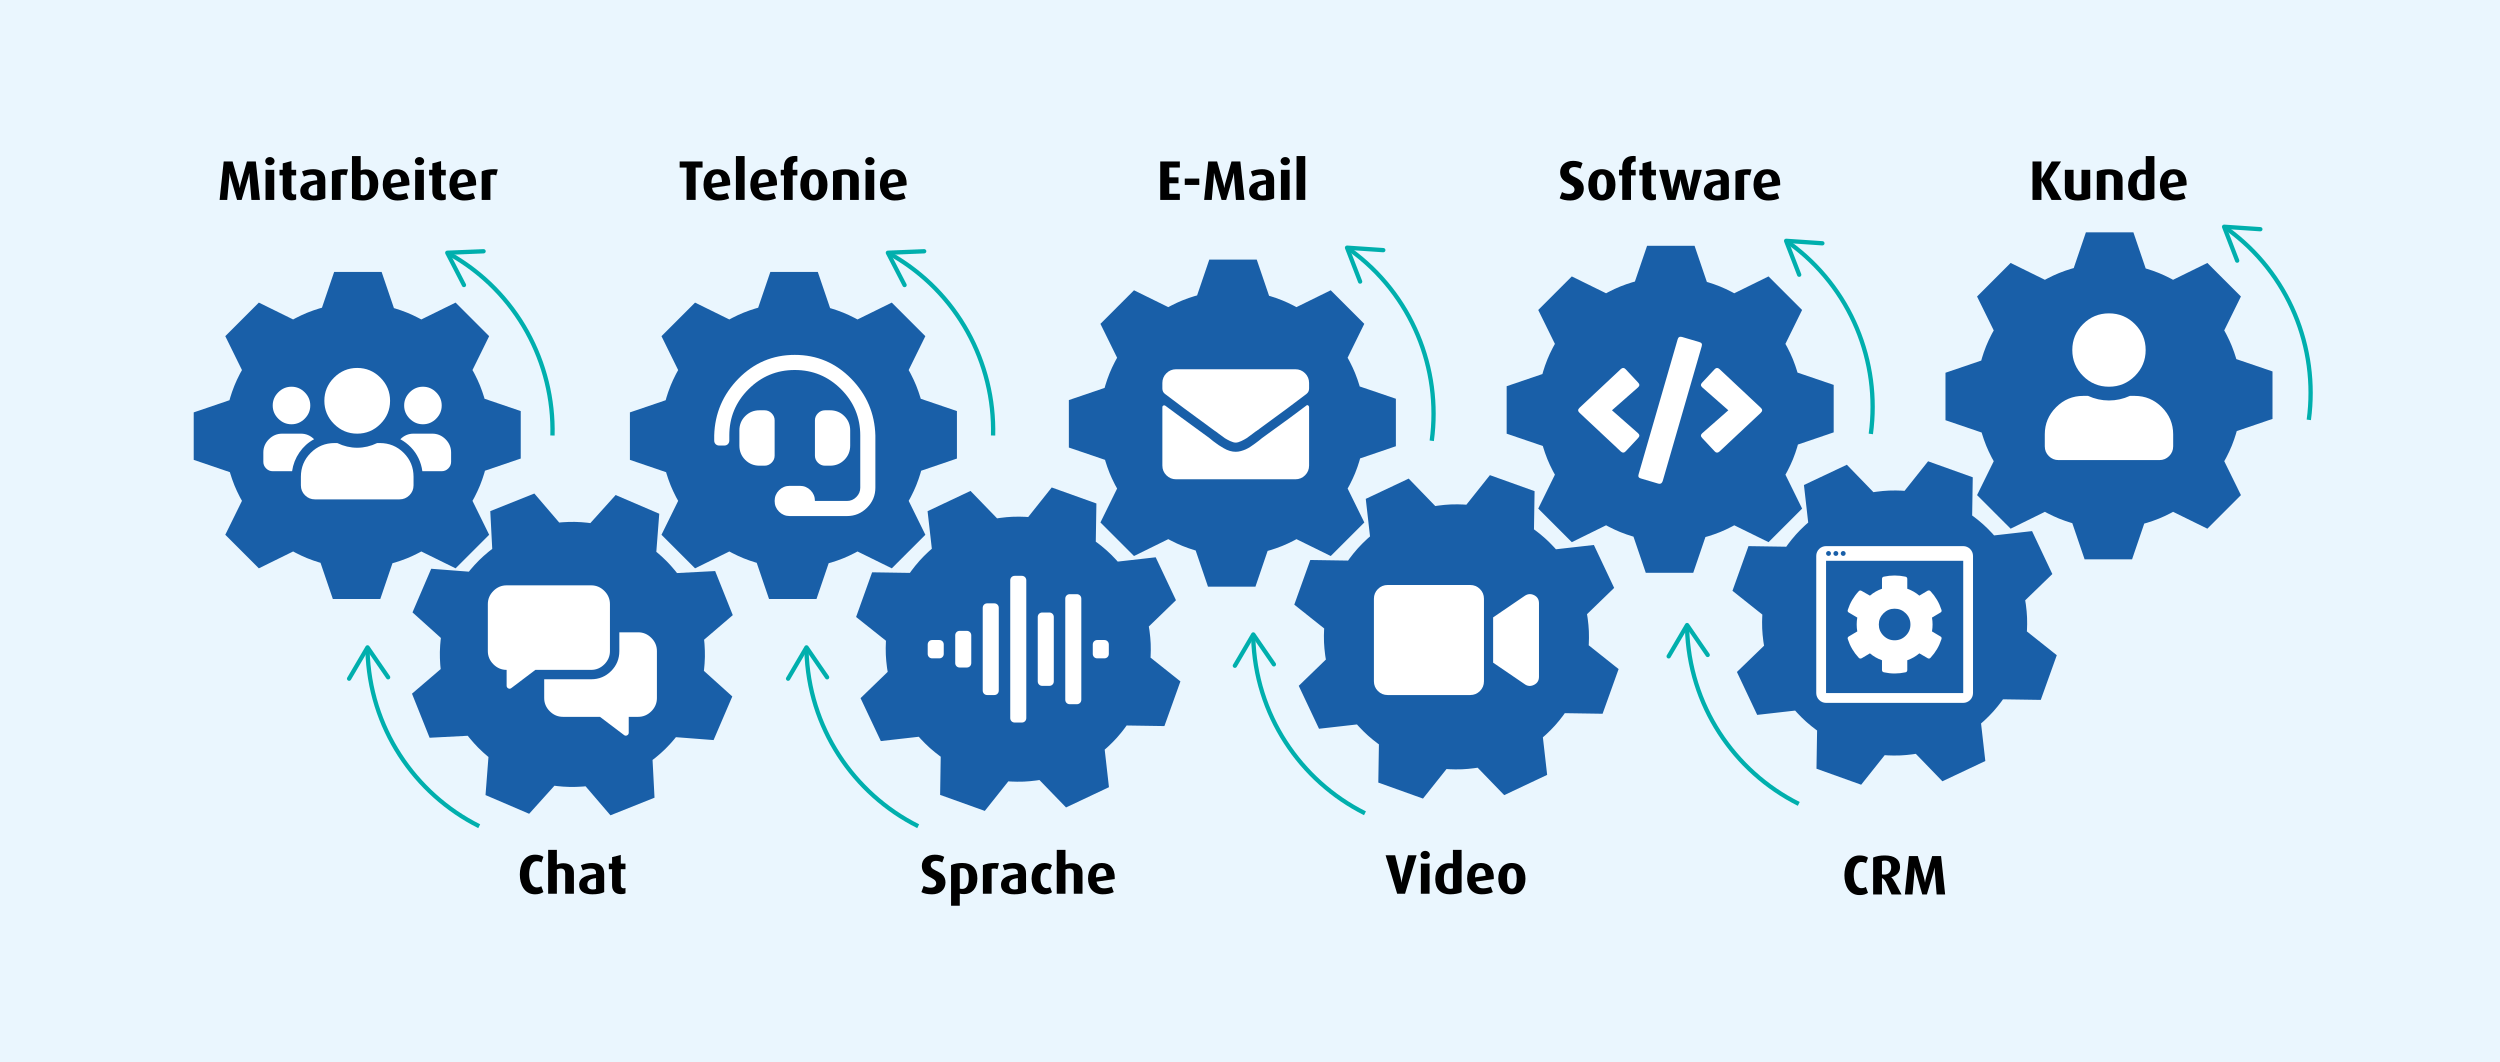
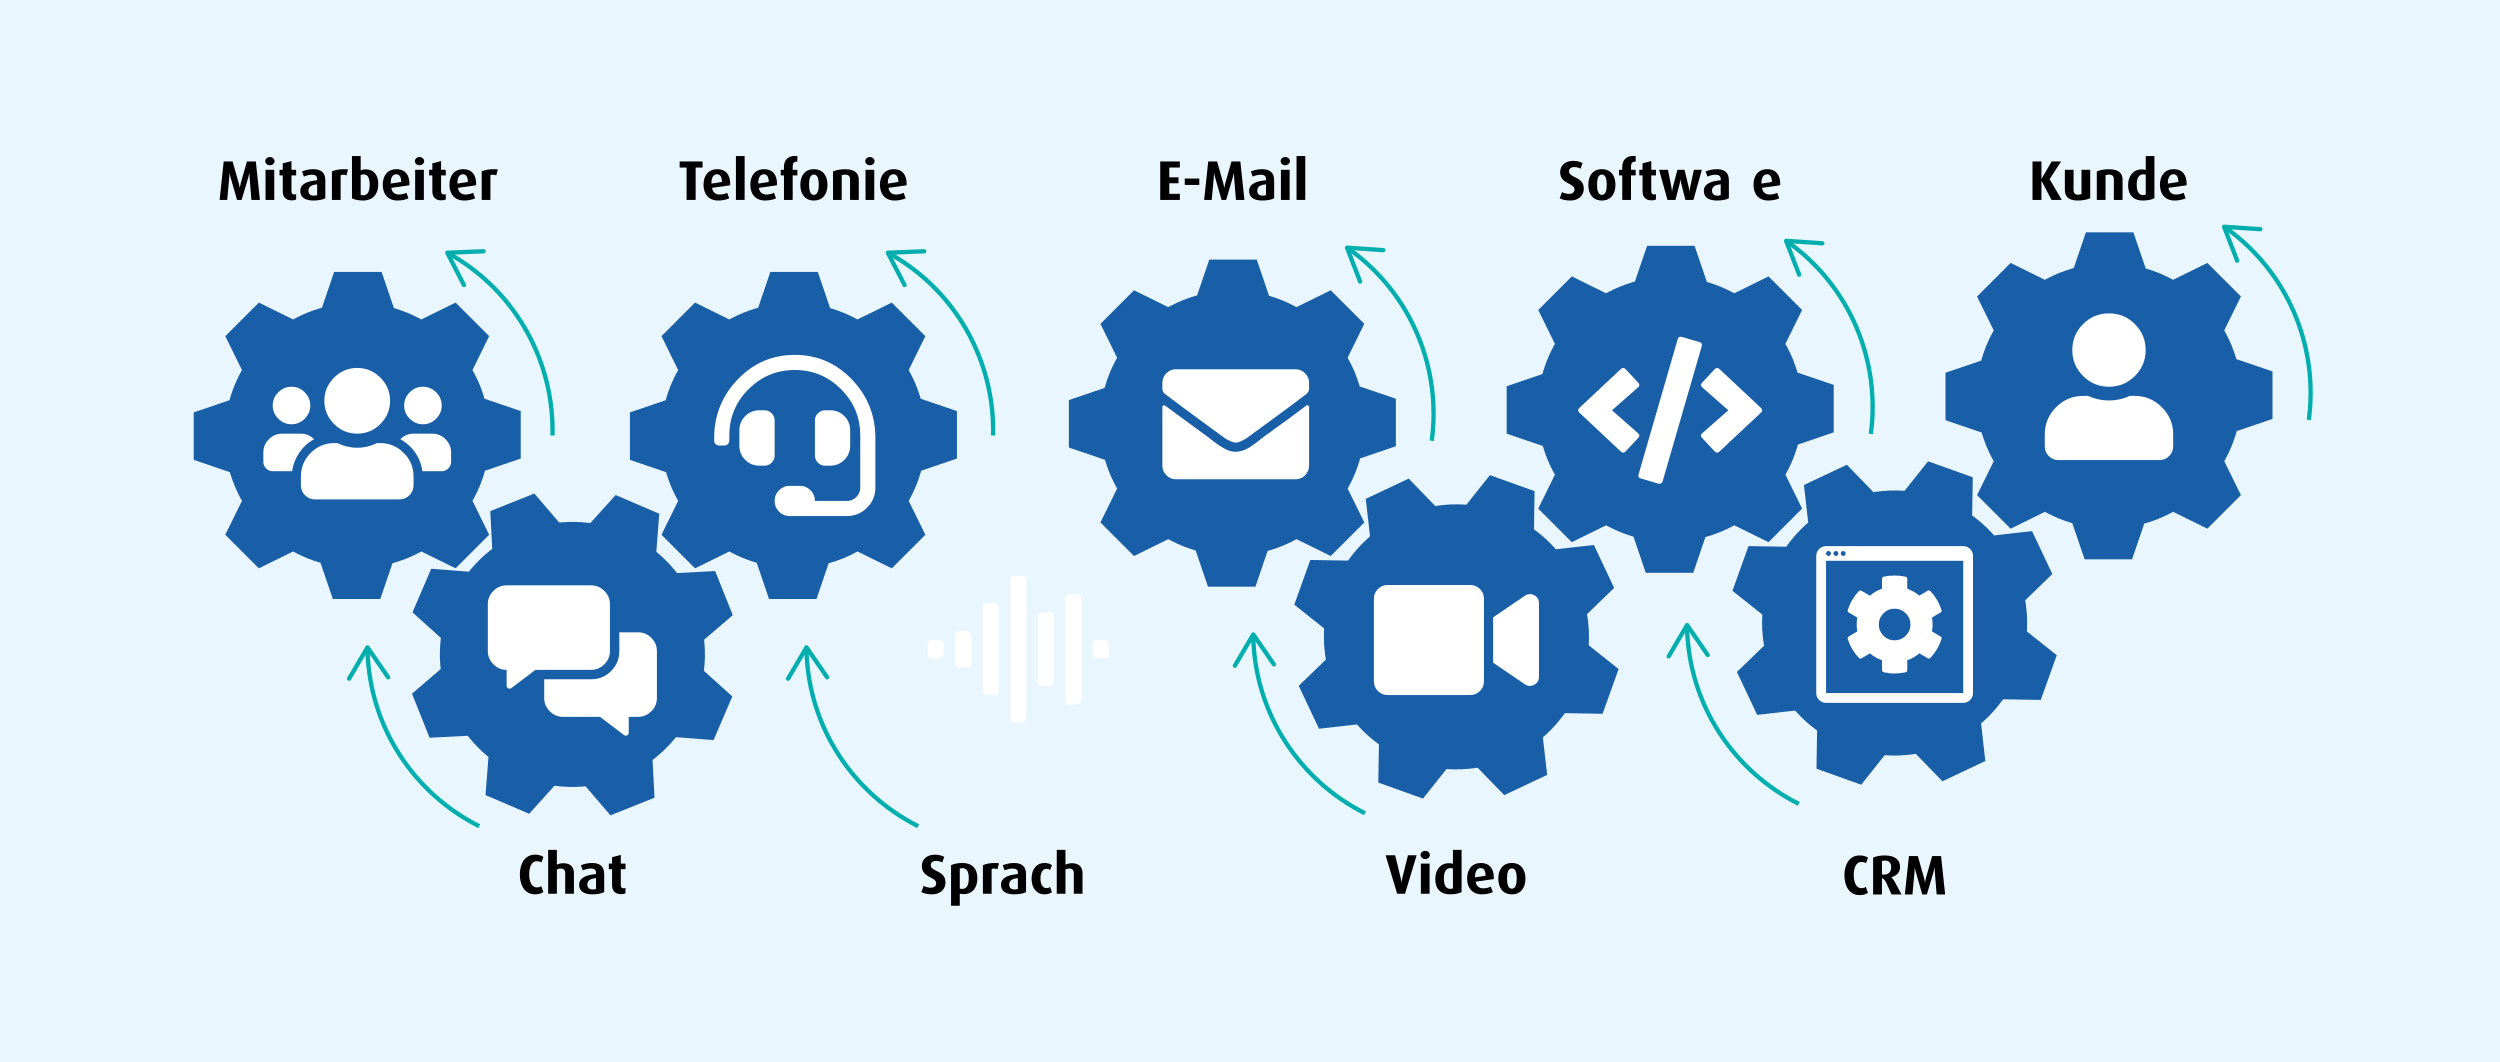
<svg xmlns="http://www.w3.org/2000/svg" version="1.1" id="Ebene_1" x="0px" y="0px" width="1160px" height="493px" viewBox="0 0 1160 493" xml:space="preserve">
  <rect x="0" fill="#EAF6FE" width="1160" height="493" />
  <g>
    <path d="M116.654,92.758l-0.83-10.266c-0.052-0.7-0.104-1.815-0.104-2.152h-0.052c-0.078,0.363-0.233,1.167-0.519,2.152   l-3.033,10.266h-2.126l-2.955-10.266c-0.312-1.063-0.467-1.815-0.545-2.152h-0.052v0.311c0,0.233,0,1.141-0.078,1.841   l-0.933,10.266h-3.526l1.893-17.836h4.122l2.826,9.955c0.233,0.855,0.362,1.478,0.492,2.281h0.052   c0.13-0.83,0.233-1.452,0.467-2.281l2.826-9.955h4.122l1.893,17.836H116.654z" />
    <path d="M125.233,76.684c-1.193,0-2.152-0.855-2.152-1.918s0.959-1.893,2.152-1.893c1.192,0,2.151,0.83,2.151,1.893   S126.426,76.684,125.233,76.684z M123.211,92.758V78.784h4.044v13.974H123.211z" />
    <path d="M135.369,92.965c-2.67,0-4.174-1.504-4.174-4.148v-7.44h-1.504v-2.593h1.504v-2.981l4.045-1.063v4.044h2.177v2.593h-2.177   v7.44c0,0.933,0.492,1.426,1.321,1.426c0.312,0,0.597-0.052,0.855-0.156v2.489C136.977,92.809,136.251,92.965,135.369,92.965z" />
    <path d="M145.479,93.043c-3.992,0-6.145-1.503-6.145-4.433c0-3.448,3.526-4.563,7.829-4.978V83.01c0-1.348-0.855-1.944-2.411-1.944   c-1.296,0-2.722,0.389-3.732,0.881l-0.882-2.385c1.4-0.622,3.37-1.063,5.211-1.063c3.422,0,5.6,1.452,5.6,5.107v8.399   C149.756,92.628,147.838,93.043,145.479,93.043z M147.163,85.525c-2.696,0.285-4.044,1.115-4.044,2.929   c0,1.556,0.907,2.333,2.566,2.333c0.597,0,1.115-0.078,1.478-0.259V85.525z" />
    <path d="M160.746,81.403c-0.44-0.233-0.984-0.337-1.478-0.337c-0.492,0-0.959,0.078-1.218,0.207v11.485h-4.045V79.536   c1.297-0.622,3.189-1.037,5.678-1.037c0.622,0,1.374,0.052,1.789,0.104L160.746,81.403z" />
    <path d="M168.368,93.043c-2.1,0-3.889-0.415-5.056-1.037V72.407h4.045v6.663c0.674-0.311,1.529-0.492,2.437-0.492   c3.5,0,5.729,2.592,5.729,6.688C175.524,90.165,172.983,93.043,168.368,93.043z M168.783,80.91c-0.545,0-1.012,0.13-1.426,0.311   v9.177c0.311,0.13,0.777,0.208,1.244,0.208c2.048,0,2.93-1.867,2.93-4.926C171.531,82.569,170.623,80.91,168.783,80.91z" />
    <path d="M189.962,85.965l-8.399,1.193c0.259,1.97,1.529,3.111,3.499,3.111c1.271,0,2.671-0.363,3.526-0.804l0.933,2.541   c-1.296,0.648-3.188,1.037-5.106,1.037c-4.485,0-6.818-3.059-6.818-7.311c0-4.381,2.359-7.233,6.403-7.233   c3.915,0,5.988,2.541,5.988,6.87C189.987,85.576,189.987,85.68,189.962,85.965z M183.844,80.858c-1.659,0-2.566,1.607-2.566,3.966   v0.363l4.873-0.752C186.125,82.155,185.425,80.858,183.844,80.858z" />
    <path d="M194.653,76.684c-1.193,0-2.152-0.855-2.152-1.918s0.959-1.893,2.152-1.893c1.192,0,2.151,0.83,2.151,1.893   S195.846,76.684,194.653,76.684z M192.631,92.758V78.784h4.044v13.974H192.631z" />
    <path d="M204.788,92.965c-2.67,0-4.174-1.504-4.174-4.148v-7.44h-1.503v-2.593h1.503v-2.981l4.045-1.063v4.044h2.177v2.593h-2.177   v7.44c0,0.933,0.492,1.426,1.321,1.426c0.312,0,0.597-0.052,0.855-0.156v2.489C206.396,92.809,205.67,92.965,204.788,92.965z" />
    <path d="M220.913,85.965l-8.399,1.193c0.259,1.97,1.529,3.111,3.499,3.111c1.271,0,2.671-0.363,3.526-0.804l0.933,2.541   c-1.296,0.648-3.188,1.037-5.106,1.037c-4.485,0-6.818-3.059-6.818-7.311c0-4.381,2.359-7.233,6.403-7.233   c3.915,0,5.988,2.541,5.988,6.87C220.939,85.576,220.939,85.68,220.913,85.965z M214.795,80.858c-1.659,0-2.566,1.607-2.566,3.966   v0.363l4.873-0.752C217.076,82.155,216.376,80.858,214.795,80.858z" />
    <path d="M230.244,81.403c-0.44-0.233-0.984-0.337-1.478-0.337c-0.492,0-0.959,0.078-1.218,0.207v11.485h-4.045V79.536   c1.297-0.622,3.189-1.037,5.678-1.037c0.622,0,1.374,0.052,1.789,0.104L230.244,81.403z" />
  </g>
  <g>
    <path d="M248.255,414.971c-4.952,0-7.052-4.537-7.052-9.203s2.1-9.204,7.052-9.204c1.607,0,2.878,0.363,3.889,1.037l-0.907,2.567   c-0.57-0.337-1.245-0.571-2.152-0.571c-2.644,0-3.552,3.085-3.552,6.119c0,2.955,1.012,6.04,3.526,6.04   c0.855,0,1.556-0.233,2.1-0.57l0.985,2.722C251.133,414.582,249.862,414.971,248.255,414.971z" />
    <path d="M262.253,414.685v-9.566c0-1.192-0.544-2.125-2.1-2.125c-0.648,0-1.244,0.155-1.763,0.44v11.251h-4.045v-20.351h4.045v6.87   c0.829-0.389,1.788-0.674,3.007-0.674c3.5,0,4.899,2.048,4.899,4.459v9.696H262.253z" />
    <path d="M274.877,414.971c-3.992,0-6.145-1.503-6.145-4.433c0-3.448,3.526-4.563,7.829-4.978v-0.622   c0-1.348-0.855-1.944-2.411-1.944c-1.296,0-2.722,0.389-3.732,0.881l-0.882-2.385c1.4-0.622,3.37-1.063,5.211-1.063   c3.422,0,5.6,1.452,5.6,5.107v8.399C279.154,414.556,277.236,414.971,274.877,414.971z M276.562,407.452   c-2.696,0.285-4.044,1.115-4.044,2.929c0,1.556,0.907,2.333,2.566,2.333c0.597,0,1.115-0.078,1.478-0.259V407.452z" />
    <path d="M288.175,414.893c-2.67,0-4.174-1.504-4.174-4.148v-7.44h-1.503v-2.593h1.503v-2.981l4.045-1.063v4.044h2.177v2.593h-2.177   v7.44c0,0.933,0.492,1.426,1.321,1.426c0.312,0,0.597-0.052,0.855-0.156v2.489C289.782,414.737,289.057,414.893,288.175,414.893z" />
  </g>
  <g>
    <path d="M432.479,414.971c-1.971,0-3.708-0.363-4.952-1.037l1.062-2.877c1.037,0.57,2.229,0.83,3.293,0.83   c1.581,0,2.515-0.804,2.515-1.996c0-3.215-6.663-2.411-6.663-8.115c0-3.033,2.386-5.211,6.015-5.211   c1.711,0,3.241,0.389,4.382,1.037l-0.934,2.567c-0.777-0.441-1.918-0.726-2.878-0.726c-1.478,0-2.463,0.7-2.463,1.97   c0,3.215,6.845,2.255,6.845,8.088C438.7,412.638,436.263,414.971,432.479,414.971z" />
    <path d="M447.358,414.867c-0.829,0-1.607-0.078-2.021-0.233v5.626h-4.045v-18.822c1.53-0.7,3.345-1.011,5.289-1.011   c4.355,0,6.922,2.463,6.922,7.155C453.502,412.067,451.013,414.867,447.358,414.867z M446.554,402.812   c-0.467,0-0.881,0.078-1.218,0.208v9.281c0.259,0.078,0.622,0.156,1.062,0.156c2.151,0,3.111-1.685,3.111-4.822   C449.51,404.523,448.732,402.812,446.554,402.812z" />
    <path d="M462.807,403.33c-0.44-0.233-0.984-0.337-1.478-0.337c-0.492,0-0.959,0.078-1.218,0.207v11.485h-4.045v-13.222   c1.297-0.622,3.189-1.037,5.678-1.037c0.622,0,1.374,0.052,1.789,0.104L462.807,403.33z" />
    <path d="M470.61,414.971c-3.992,0-6.145-1.503-6.145-4.433c0-3.448,3.526-4.563,7.829-4.978v-0.622   c0-1.348-0.855-1.944-2.411-1.944c-1.296,0-2.722,0.389-3.732,0.881l-0.882-2.385c1.4-0.622,3.37-1.063,5.211-1.063   c3.422,0,5.6,1.452,5.6,5.107v8.399C474.888,414.556,472.97,414.971,470.61,414.971z M472.295,407.452   c-2.696,0.285-4.044,1.115-4.044,2.929c0,1.556,0.907,2.333,2.566,2.333c0.597,0,1.115-0.078,1.478-0.259V407.452z" />
    <path d="M484.582,414.971c-3.448,0-5.937-2.722-5.937-7.285c0-4.563,2.54-7.259,5.937-7.259c1.478,0,2.645,0.363,3.525,1.011   l-0.855,2.229c-0.44-0.337-1.089-0.544-1.736-0.544c-1.634,0-2.748,1.685-2.748,4.485c0,2.774,1.114,4.485,2.748,4.485   c0.647,0,1.271-0.208,1.711-0.544l0.881,2.411C487.227,414.608,486.06,414.971,484.582,414.971z" />
    <path d="M498.243,414.685v-9.566c0-1.192-0.544-2.125-2.1-2.125c-0.648,0-1.244,0.155-1.763,0.44v11.251h-4.045v-20.351h4.045v6.87   c0.829-0.389,1.788-0.674,3.007-0.674c3.5,0,4.899,2.048,4.899,4.459v9.696H498.243z" />
-     <path d="M517.219,407.893l-8.399,1.193c0.259,1.97,1.529,3.111,3.499,3.111c1.271,0,2.671-0.363,3.526-0.804l0.933,2.541   c-1.296,0.648-3.188,1.037-5.106,1.037c-4.485,0-6.818-3.059-6.818-7.311c0-4.381,2.359-7.233,6.403-7.233   c3.915,0,5.988,2.541,5.988,6.87C517.244,407.504,517.244,407.608,517.219,407.893z M511.101,402.786   c-1.659,0-2.566,1.607-2.566,3.966v0.363l4.873-0.752C513.382,404.082,512.682,402.786,511.101,402.786z" />
  </g>
  <g>
    <path d="M651.944,414.685h-3.655l-5.366-17.836h4.433l2.515,10.344c0.208,0.881,0.312,1.711,0.39,2.333h0.052   c0.077-0.648,0.207-1.555,0.414-2.333l2.593-10.344h3.992L651.944,414.685z" />
    <path d="M661.302,398.612c-1.193,0-2.152-0.855-2.152-1.918s0.959-1.893,2.152-1.893c1.192,0,2.151,0.83,2.151,1.893   S662.494,398.612,661.302,398.612z M659.279,414.685v-13.974h4.044v13.974H659.279z" />
    <path d="M672.734,414.971c-4.252,0-6.767-2.515-6.767-7.078c0-4.251,2.333-7.362,6.3-7.362c0.674,0,1.271,0.078,1.893,0.233v-6.43   h4.018v19.599C676.908,414.582,674.964,414.971,672.734,414.971z M674.16,402.968c-0.363-0.104-0.727-0.156-1.141-0.156   c-2.178,0-3.06,1.918-3.06,4.796c0,3.033,0.907,4.822,2.955,4.822c0.57,0,0.934-0.104,1.245-0.233V402.968z" />
    <path d="M693.109,407.893l-8.399,1.193c0.259,1.97,1.529,3.111,3.499,3.111c1.271,0,2.671-0.363,3.526-0.804l0.933,2.541   c-1.296,0.648-3.188,1.037-5.106,1.037c-4.485,0-6.818-3.059-6.818-7.311c0-4.381,2.359-7.233,6.403-7.233   c3.915,0,5.988,2.541,5.988,6.87C693.135,407.504,693.135,407.608,693.109,407.893z M686.991,402.786   c-1.659,0-2.566,1.607-2.566,3.966v0.363l4.873-0.752C689.273,404.082,688.572,402.786,686.991,402.786z" />
    <path d="M701.508,414.971c-4.174,0-6.3-3.059-6.3-7.285c0-4.226,2.126-7.259,6.3-7.259s6.3,3.033,6.3,7.259   C707.808,411.911,705.682,414.971,701.508,414.971z M701.508,402.915c-1.686,0-2.256,1.971-2.256,4.692   c0,2.722,0.57,4.745,2.256,4.745c1.685,0,2.255-2.022,2.255-4.745C703.763,404.886,703.192,402.915,701.508,402.915z" />
  </g>
  <g>
    <path d="M862.857,415.328c-4.952,0-7.052-4.537-7.052-9.203s2.1-9.204,7.052-9.204c1.607,0,2.878,0.363,3.889,1.037l-0.907,2.567   c-0.57-0.337-1.245-0.571-2.152-0.571c-2.644,0-3.552,3.085-3.552,6.119c0,2.955,1.012,6.04,3.526,6.04   c0.855,0,1.556-0.233,2.1-0.57l0.985,2.722C865.734,414.939,864.464,415.328,862.857,415.328z" />
    <path d="M877.685,415.043l-2.411-5.34c-0.467-1.011-1.141-1.867-2.049-2.282v7.622h-4.096v-17.11   c1.426-0.648,3.318-1.011,5.341-1.011c4.536,0,7.155,1.789,7.155,5.418c0,2.385-1.582,3.992-4.045,4.692v0.052   c0.7,0.648,1.297,1.556,1.737,2.385l3.007,5.574H877.685z M874.573,399.306c-0.519,0-1.011,0.078-1.349,0.208v6.196   c0.286,0.078,0.7,0.104,1.115,0.104c2.022,0,3.163-1.478,3.163-3.318C877.503,400.369,876.543,399.306,874.573,399.306z" />
    <path d="M898.604,415.043l-0.83-10.266c-0.052-0.7-0.104-1.815-0.104-2.152h-0.052c-0.078,0.363-0.233,1.167-0.519,2.152   l-3.033,10.266h-2.126l-2.955-10.266c-0.312-1.063-0.467-1.815-0.545-2.152h-0.052v0.311c0,0.233,0,1.141-0.078,1.841   l-0.933,10.266h-3.526l1.893-17.836h4.122l2.826,9.955c0.233,0.855,0.362,1.478,0.492,2.281h0.052   c0.13-0.83,0.233-1.452,0.467-2.281l2.826-9.955h4.122l1.893,17.836H898.604z" />
  </g>
  <g>
    <path d="M322.775,77.747v15.01h-4.199v-15.01h-3.215v-2.826h10.629v2.826H322.775z" />
    <path d="M338.796,85.965l-8.399,1.193c0.259,1.97,1.529,3.111,3.499,3.111c1.271,0,2.671-0.363,3.526-0.804l0.933,2.541   c-1.296,0.648-3.188,1.037-5.106,1.037c-4.485,0-6.818-3.059-6.818-7.311c0-4.381,2.359-7.233,6.403-7.233   c3.915,0,5.988,2.541,5.988,6.87C338.821,85.576,338.821,85.68,338.796,85.965z M332.678,80.858c-1.659,0-2.566,1.607-2.566,3.966   v0.363l4.873-0.752C334.959,82.155,334.259,80.858,332.678,80.858z" />
    <path d="M341.465,92.758V72.407h4.044v20.351H341.465z" />
    <path d="M360.519,85.965l-8.399,1.193c0.259,1.97,1.529,3.111,3.499,3.111c1.271,0,2.671-0.363,3.526-0.804l0.933,2.541   c-1.296,0.648-3.188,1.037-5.106,1.037c-4.485,0-6.818-3.059-6.818-7.311c0-4.381,2.359-7.233,6.403-7.233   c3.915,0,5.988,2.541,5.988,6.87C360.544,85.576,360.544,85.68,360.519,85.965z M354.4,80.858c-1.659,0-2.566,1.607-2.566,3.966   v0.363l4.873-0.752C356.682,82.155,355.982,80.858,354.4,80.858z" />
    <path d="M367.803,81.377v11.381h-4.045V81.377h-1.504v-2.593h1.504v-1.426c0-3.163,1.944-5.003,5.133-5.003   c0.545,0,0.882,0.052,1.089,0.078v2.593c-0.259-0.026-0.311-0.026-0.389-0.026c-1.218,0-1.788,0.83-1.788,2.255v1.529h2.177v2.593   H367.803z" />
    <path d="M377.653,93.043c-4.174,0-6.3-3.059-6.3-7.285c0-4.226,2.126-7.259,6.3-7.259s6.3,3.033,6.3,7.259   C383.953,89.984,381.827,93.043,377.653,93.043z M377.653,80.988c-1.686,0-2.256,1.971-2.256,4.692c0,2.722,0.57,4.745,2.256,4.745   c1.685,0,2.255-2.022,2.255-4.745C379.908,82.958,379.338,80.988,377.653,80.988z" />
    <path d="M394.425,92.758v-9.462c0-1.53-0.648-2.281-2.256-2.281c-0.622,0-1.114,0.104-1.606,0.285v11.458h-4.045V79.536   c1.582-0.674,3.5-1.011,5.651-1.011c4.407,0,6.3,1.789,6.3,4.796v9.437H394.425z" />
    <path d="M403.627,76.684c-1.193,0-2.152-0.855-2.152-1.918s0.959-1.893,2.152-1.893c1.192,0,2.151,0.83,2.151,1.893   S404.819,76.684,403.627,76.684z M401.605,92.758V78.784h4.044v13.974H401.605z" />
    <path d="M420.659,85.965l-8.399,1.193c0.259,1.97,1.529,3.111,3.499,3.111c1.271,0,2.671-0.363,3.526-0.804l0.933,2.541   c-1.296,0.648-3.188,1.037-5.106,1.037c-4.485,0-6.818-3.059-6.818-7.311c0-4.381,2.359-7.233,6.403-7.233   c3.915,0,5.988,2.541,5.988,6.87C420.685,85.576,420.685,85.68,420.659,85.965z M414.541,80.858c-1.659,0-2.566,1.607-2.566,3.966   v0.363l4.873-0.752C416.822,82.155,416.122,80.858,414.541,80.858z" />
  </g>
  <g>
    <path d="M538.348,92.758V74.922h9.1v2.826h-4.9v4.537h4.277v2.748h-4.277v4.9h4.9v2.826H538.348z" />
    <path d="M549.728,85.81v-2.956h6.74v2.956H549.728z" />
    <path d="M573.473,92.758l-0.829-10.266c-0.052-0.7-0.104-1.815-0.104-2.152h-0.052c-0.078,0.363-0.233,1.167-0.519,2.152   l-3.033,10.266h-2.126l-2.955-10.266c-0.312-1.063-0.467-1.815-0.545-2.152h-0.052v0.311c0,0.233,0,1.141-0.078,1.841   l-0.933,10.266h-3.526l1.893-17.836h4.122l2.826,9.955c0.233,0.855,0.362,1.478,0.492,2.281h0.052   c0.13-0.83,0.233-1.452,0.467-2.281l2.826-9.955h4.122l1.893,17.836H573.473z" />
    <path d="M585.734,93.043c-3.992,0-6.145-1.503-6.145-4.433c0-3.448,3.526-4.563,7.829-4.978V83.01c0-1.348-0.855-1.944-2.411-1.944   c-1.296,0-2.722,0.389-3.732,0.881l-0.882-2.385c1.4-0.622,3.37-1.063,5.211-1.063c3.422,0,5.6,1.452,5.6,5.107v8.399   C590.012,92.628,588.094,93.043,585.734,93.043z M587.419,85.525c-2.696,0.285-4.044,1.115-4.044,2.929   c0,1.556,0.907,2.333,2.566,2.333c0.597,0,1.115-0.078,1.478-0.259V85.525z" />
    <path d="M596.362,76.684c-1.193,0-2.152-0.855-2.152-1.918s0.959-1.893,2.152-1.893c1.192,0,2.151,0.83,2.151,1.893   S597.555,76.684,596.362,76.684z M594.34,92.758V78.784h4.044v13.974H594.34z" />
    <path d="M601.598,92.758V72.407h4.044v20.351H601.598z" />
  </g>
  <g>
    <path d="M728.652,93.043c-1.971,0-3.708-0.363-4.952-1.037l1.062-2.877c1.037,0.57,2.229,0.83,3.293,0.83   c1.581,0,2.515-0.804,2.515-1.996c0-3.215-6.663-2.411-6.663-8.115c0-3.033,2.386-5.211,6.015-5.211   c1.711,0,3.241,0.389,4.382,1.037l-0.934,2.567c-0.777-0.441-1.918-0.726-2.878-0.726c-1.478,0-2.463,0.7-2.463,1.97   c0,3.215,6.845,2.255,6.845,8.088C734.874,90.71,732.437,93.043,728.652,93.043z" />
    <path d="M743.273,93.043c-4.174,0-6.3-3.059-6.3-7.285c0-4.226,2.126-7.259,6.3-7.259s6.3,3.033,6.3,7.259   C749.572,89.984,747.446,93.043,743.273,93.043z M743.273,80.988c-1.686,0-2.256,1.971-2.256,4.692c0,2.722,0.57,4.745,2.256,4.745   c1.685,0,2.255-2.022,2.255-4.745C745.527,82.958,744.957,80.988,743.273,80.988z" />
    <path d="M756.778,81.377v11.381h-4.045V81.377h-1.503v-2.593h1.503v-1.426c0-3.163,1.944-5.003,5.134-5.003   c0.544,0,0.881,0.052,1.088,0.078v2.593c-0.259-0.026-0.311-0.026-0.389-0.026c-1.218,0-1.788,0.83-1.788,2.255v1.529h2.177v2.593   H756.778z" />
    <path d="M766.316,92.965c-2.67,0-4.174-1.504-4.174-4.148v-7.44h-1.504v-2.593h1.504v-2.981l4.045-1.063v4.044h2.177v2.593h-2.177   v7.44c0,0.933,0.492,1.426,1.321,1.426c0.312,0,0.597-0.052,0.855-0.156v2.489C767.924,92.809,767.198,92.965,766.316,92.965z" />
    <path d="M785.759,92.758h-3.732l-1.971-7.726c-0.182-0.7-0.285-1.503-0.312-1.763h-0.052c-0.025,0.311-0.104,1.037-0.285,1.763   l-1.996,7.726h-3.707l-3.889-13.974h4.122l1.607,8.115c0.155,0.752,0.207,1.503,0.233,2.074h0.052   c0.052-0.544,0.182-1.348,0.363-2.074l2.125-8.115h3.293l1.97,8.115c0.182,0.778,0.233,1.296,0.312,2.074h0.052   c0.078-0.804,0.13-1.296,0.285-2.074l1.737-8.115h3.681L785.759,92.758z" />
    <path d="M796.725,93.043c-3.992,0-6.145-1.503-6.145-4.433c0-3.448,3.526-4.563,7.829-4.978V83.01c0-1.348-0.855-1.944-2.411-1.944   c-1.296,0-2.722,0.389-3.732,0.881l-0.882-2.385c1.4-0.622,3.37-1.063,5.211-1.063c3.422,0,5.6,1.452,5.6,5.107v8.399   C801.002,92.628,799.084,93.043,796.725,93.043z M798.409,85.525c-2.696,0.285-4.044,1.115-4.044,2.929   c0,1.556,0.907,2.333,2.566,2.333c0.597,0,1.115-0.078,1.478-0.259V85.525z" />
-     <path d="M811.992,81.403c-0.44-0.233-0.984-0.337-1.478-0.337c-0.492,0-0.959,0.078-1.218,0.207v11.485h-4.045V79.536   c1.297-0.622,3.189-1.037,5.678-1.037c0.622,0,1.374,0.052,1.789,0.104L811.992,81.403z" />
    <path d="M825.991,85.965l-8.399,1.193c0.259,1.97,1.529,3.111,3.499,3.111c1.271,0,2.671-0.363,3.526-0.804l0.933,2.541   c-1.296,0.648-3.188,1.037-5.106,1.037c-4.485,0-6.818-3.059-6.818-7.311c0-4.381,2.359-7.233,6.403-7.233   c3.915,0,5.988,2.541,5.988,6.87C826.017,85.576,826.017,85.68,825.991,85.965z M819.873,80.858c-1.659,0-2.566,1.607-2.566,3.966   v0.363l4.873-0.752C822.154,82.155,821.454,80.858,819.873,80.858z" />
  </g>
  <g>
    <path d="M951.898,92.758l-4.615-8.84h-0.052v8.84h-4.147V74.922h4.147v8.037h0.052l4.692-8.037h4.355l-5.314,8.218l5.651,9.618   H951.898z" />
    <path d="M964.158,93.043c-4.019,0-6.066-1.478-6.066-4.926v-9.333h4.045v9.515c0,1.348,0.726,2.048,2.073,2.048   c0.57,0,1.192-0.129,1.607-0.311V78.784h4.045V91.98C968.54,92.602,966.311,93.043,964.158,93.043z" />
    <path d="M980.826,92.758v-9.462c0-1.53-0.648-2.281-2.256-2.281c-0.622,0-1.114,0.104-1.606,0.285v11.458h-4.045V79.536   c1.582-0.674,3.5-1.011,5.651-1.011c4.407,0,6.3,1.789,6.3,4.796v9.437H980.826z" />
    <path d="M994.203,93.043c-4.252,0-6.767-2.515-6.767-7.078c0-4.251,2.333-7.362,6.3-7.362c0.674,0,1.271,0.078,1.893,0.233v-6.43   h4.018v19.599C998.377,92.654,996.433,93.043,994.203,93.043z M995.629,81.04c-0.363-0.104-0.727-0.156-1.141-0.156   c-2.178,0-3.06,1.918-3.06,4.796c0,3.033,0.907,4.822,2.955,4.822c0.57,0,0.934-0.104,1.245-0.233V81.04z" />
    <path d="M1014.578,85.965l-8.399,1.193c0.259,1.97,1.529,3.111,3.499,3.111c1.271,0,2.671-0.363,3.526-0.804l0.933,2.541   c-1.296,0.648-3.188,1.037-5.106,1.037c-4.485,0-6.818-3.059-6.818-7.311c0-4.381,2.359-7.233,6.403-7.233   c3.915,0,5.988,2.541,5.988,6.87C1014.604,85.576,1014.604,85.68,1014.578,85.965z M1008.46,80.858   c-1.659,0-2.566,1.607-2.566,3.966v0.363l4.873-0.752C1010.741,82.155,1010.041,80.858,1008.46,80.858z" />
  </g>
  <path fill="#195FA8" d="M224.773,184.819c-0.043-0.145-0.081-0.29-0.124-0.434c-0.516-1.724-1.118-3.429-1.788-5.112  c-0.079-0.193-0.15-0.391-0.231-0.584c-0.668-1.625-1.417-3.225-2.23-4.802c-0.119-0.229-0.231-0.462-0.353-0.688  c-0.266-0.5-0.546-0.993-0.825-1.486l7.743-15.736l-15.575-15.575l-15.908,7.827c-0.292-0.162-0.584-0.32-0.879-0.477  c-0.229-0.122-0.46-0.234-0.688-0.353c-1.575-0.813-3.175-1.562-4.802-2.23c-0.193-0.079-0.389-0.152-0.584-0.231  c-1.681-0.67-3.385-1.272-5.11-1.788c-0.145-0.043-0.295-0.081-0.439-0.124c-0.066-0.02-0.132-0.038-0.198-0.056l-5.714-16.787  H155.04l-5.651,16.599c-0.292,0.081-0.584,0.165-0.876,0.249c-0.147,0.043-0.295,0.081-0.439,0.124  c-1.724,0.516-3.426,1.118-5.11,1.788c-0.193,0.079-0.391,0.15-0.584,0.231c-1.628,0.668-3.228,1.417-4.802,2.23  c-0.229,0.117-0.46,0.231-0.686,0.351c-0.295,0.157-0.589,0.317-0.881,0.477l-15.908-7.827l-15.575,15.576l7.743,15.736  c-0.279,0.493-0.559,0.983-0.825,1.483c-0.122,0.229-0.236,0.462-0.356,0.693c-0.813,1.575-1.562,3.175-2.227,4.8  c-0.079,0.193-0.152,0.389-0.231,0.584c-0.67,1.684-1.272,3.388-1.788,5.112c-0.043,0.145-0.081,0.29-0.124,0.434  c-0.086,0.292-0.167,0.587-0.249,0.881l-16.596,5.651v22.026l16.787,5.714c0.02,0.068,0.038,0.137,0.058,0.203  c0.041,0.145,0.079,0.29,0.122,0.432c0.516,1.724,1.118,3.429,1.788,5.112c0.079,0.193,0.15,0.391,0.231,0.584  c0.668,1.625,1.417,3.225,2.23,4.802c0.119,0.229,0.231,0.462,0.353,0.691c0.267,0.5,0.546,0.993,0.825,1.483l-7.743,15.736  l15.576,15.576l15.908-7.827c0.292,0.162,0.584,0.32,0.879,0.477c0.229,0.122,0.46,0.234,0.691,0.353  c1.575,0.813,3.175,1.562,4.802,2.23c0.193,0.079,0.389,0.152,0.584,0.231c1.684,0.67,3.388,1.272,5.112,1.788  c0.145,0.043,0.29,0.081,0.434,0.124c0.068,0.02,0.135,0.038,0.203,0.058l5.714,16.787h22.026l5.651-16.596  c0.295-0.081,0.587-0.165,0.881-0.249c0.145-0.043,0.29-0.081,0.434-0.124c1.724-0.516,3.429-1.118,5.112-1.788  c0.193-0.079,0.391-0.15,0.584-0.231c1.625-0.668,3.225-1.415,4.8-2.227c0.231-0.119,0.465-0.234,0.693-0.356  c0.295-0.157,0.587-0.315,0.879-0.477l15.908,7.827l15.576-15.576l-7.743-15.736c0.279-0.493,0.559-0.985,0.825-1.486  c0.122-0.226,0.234-0.457,0.351-0.686c0.813-1.577,1.562-3.177,2.23-4.802c0.079-0.193,0.152-0.389,0.231-0.584  c0.67-1.684,1.272-3.388,1.788-5.112c0.043-0.142,0.081-0.29,0.122-0.432c0.086-0.292,0.17-0.587,0.252-0.881l16.596-5.651v-22.026  l-16.787-5.714C224.811,184.953,224.793,184.885,224.773,184.819z" />
  <path fill="#195FA8" d="M1037.59,166.421c-0.043-0.145-0.081-0.29-0.124-0.434c-0.516-1.724-1.118-3.429-1.788-5.112  c-0.079-0.193-0.15-0.391-0.231-0.584c-0.668-1.625-1.417-3.225-2.23-4.802c-0.119-0.229-0.231-0.462-0.353-0.688  c-0.266-0.5-0.546-0.993-0.825-1.486l7.743-15.736l-15.575-15.575l-15.908,7.827c-0.292-0.162-0.584-0.32-0.879-0.477  c-0.229-0.122-0.46-0.234-0.688-0.353c-1.575-0.813-3.175-1.562-4.802-2.23c-0.193-0.079-0.389-0.152-0.584-0.231  c-1.681-0.67-3.385-1.272-5.11-1.788c-0.145-0.043-0.295-0.081-0.439-0.124c-0.066-0.02-0.132-0.038-0.198-0.056l-5.714-16.787  h-22.026l-5.651,16.599c-0.292,0.081-0.584,0.165-0.876,0.249c-0.147,0.043-0.295,0.081-0.439,0.124  c-1.724,0.516-3.426,1.118-5.11,1.788c-0.193,0.079-0.391,0.15-0.584,0.231c-1.628,0.668-3.228,1.417-4.802,2.23  c-0.229,0.117-0.46,0.231-0.686,0.351c-0.295,0.157-0.589,0.317-0.881,0.477l-15.908-7.827l-15.575,15.576l7.743,15.736  c-0.279,0.493-0.559,0.983-0.825,1.483c-0.122,0.229-0.236,0.462-0.356,0.693c-0.813,1.575-1.562,3.175-2.227,4.8  c-0.079,0.193-0.152,0.389-0.231,0.584c-0.67,1.684-1.272,3.388-1.788,5.112c-0.043,0.145-0.081,0.29-0.124,0.434  c-0.086,0.292-0.167,0.587-0.249,0.881l-16.596,5.651v22.026l16.787,5.714c0.02,0.068,0.038,0.137,0.058,0.203  c0.041,0.145,0.079,0.29,0.122,0.432c0.516,1.724,1.118,3.429,1.788,5.112c0.079,0.193,0.15,0.391,0.231,0.584  c0.668,1.625,1.417,3.225,2.23,4.802c0.119,0.229,0.231,0.462,0.353,0.691c0.266,0.5,0.546,0.993,0.825,1.483l-7.743,15.736  l15.576,15.576l15.908-7.827c0.292,0.162,0.584,0.32,0.879,0.477c0.229,0.122,0.46,0.234,0.691,0.353  c1.575,0.813,3.175,1.562,4.802,2.23c0.193,0.079,0.389,0.152,0.584,0.231c1.684,0.67,3.388,1.272,5.112,1.788  c0.145,0.043,0.29,0.081,0.434,0.124c0.068,0.02,0.135,0.038,0.203,0.058l5.714,16.787h22.026l5.651-16.596  c0.295-0.081,0.587-0.165,0.881-0.249c0.145-0.043,0.29-0.081,0.434-0.124c1.724-0.516,3.429-1.118,5.112-1.788  c0.193-0.079,0.391-0.15,0.584-0.231c1.625-0.668,3.225-1.415,4.8-2.227c0.231-0.119,0.465-0.234,0.693-0.356  c0.295-0.157,0.587-0.315,0.879-0.477l15.908,7.827l15.576-15.576l-7.743-15.736c0.279-0.493,0.559-0.985,0.825-1.486  c0.122-0.226,0.234-0.457,0.351-0.686c0.813-1.577,1.562-3.177,2.23-4.802c0.079-0.193,0.152-0.389,0.231-0.584  c0.671-1.684,1.272-3.388,1.788-5.112c0.043-0.142,0.081-0.29,0.122-0.432c0.086-0.292,0.17-0.587,0.251-0.881l16.596-5.651v-22.026  l-16.787-5.714C1037.628,166.556,1037.61,166.487,1037.59,166.421z" />
  <path fill="#195FA8" d="M427.162,184.819c-0.043-0.145-0.081-0.29-0.124-0.434c-0.516-1.724-1.118-3.429-1.788-5.112  c-0.079-0.193-0.15-0.391-0.231-0.584c-0.668-1.625-1.417-3.225-2.23-4.802c-0.119-0.229-0.231-0.462-0.353-0.688  c-0.267-0.5-0.546-0.993-0.825-1.486l7.743-15.736l-15.575-15.575l-15.908,7.827c-0.292-0.162-0.584-0.32-0.879-0.477  c-0.229-0.122-0.46-0.234-0.688-0.353c-1.575-0.813-3.175-1.562-4.802-2.23c-0.193-0.079-0.389-0.152-0.584-0.231  c-1.681-0.67-3.385-1.272-5.11-1.788c-0.145-0.043-0.295-0.081-0.439-0.124c-0.066-0.02-0.132-0.038-0.198-0.056l-5.714-16.787  h-22.026l-5.651,16.599c-0.292,0.081-0.584,0.165-0.876,0.249c-0.147,0.043-0.295,0.081-0.439,0.124  c-1.724,0.516-3.426,1.118-5.11,1.788c-0.193,0.079-0.391,0.15-0.584,0.231c-1.628,0.668-3.228,1.417-4.802,2.23  c-0.229,0.117-0.46,0.231-0.686,0.351c-0.295,0.157-0.589,0.317-0.881,0.477l-15.908-7.827l-15.575,15.576l7.743,15.736  c-0.279,0.493-0.559,0.983-0.825,1.483c-0.122,0.229-0.236,0.462-0.356,0.693c-0.813,1.575-1.562,3.175-2.227,4.8  c-0.079,0.193-0.152,0.389-0.231,0.584c-0.67,1.684-1.272,3.388-1.788,5.112c-0.043,0.145-0.081,0.29-0.124,0.434  c-0.086,0.292-0.167,0.587-0.249,0.881l-16.596,5.651v22.026l16.787,5.714c0.02,0.068,0.038,0.137,0.058,0.203  c0.041,0.145,0.079,0.29,0.122,0.432c0.516,1.724,1.118,3.429,1.788,5.112c0.079,0.193,0.15,0.391,0.231,0.584  c0.668,1.625,1.417,3.225,2.23,4.802c0.119,0.229,0.231,0.462,0.353,0.691c0.266,0.5,0.546,0.993,0.825,1.483l-7.743,15.736  l15.576,15.576l15.908-7.827c0.292,0.162,0.584,0.32,0.879,0.477c0.229,0.122,0.46,0.234,0.691,0.353  c1.575,0.813,3.175,1.562,4.802,2.23c0.193,0.079,0.389,0.152,0.584,0.231c1.684,0.67,3.388,1.272,5.112,1.788  c0.145,0.043,0.29,0.081,0.434,0.124c0.068,0.02,0.135,0.038,0.203,0.058l5.714,16.787h22.026l5.651-16.596  c0.295-0.081,0.587-0.165,0.881-0.249c0.145-0.043,0.29-0.081,0.434-0.124c1.724-0.516,3.429-1.118,5.112-1.788  c0.193-0.079,0.391-0.15,0.584-0.231c1.625-0.668,3.225-1.415,4.8-2.227c0.231-0.119,0.465-0.234,0.693-0.356  c0.295-0.157,0.587-0.315,0.879-0.477l15.908,7.827l15.576-15.576l-7.743-15.736c0.279-0.493,0.559-0.985,0.825-1.486  c0.122-0.226,0.234-0.457,0.351-0.686c0.813-1.577,1.562-3.177,2.23-4.802c0.079-0.193,0.152-0.389,0.231-0.584  c0.67-1.684,1.272-3.388,1.788-5.112c0.043-0.142,0.081-0.29,0.122-0.432c0.086-0.292,0.17-0.587,0.251-0.881l16.596-5.651v-22.026  l-16.787-5.714C427.2,184.953,427.182,184.885,427.162,184.819z" />
  <path fill="#195FA8" d="M630.836,179.101c-0.043-0.145-0.081-0.29-0.124-0.434c-0.516-1.724-1.118-3.429-1.788-5.112  c-0.079-0.193-0.15-0.391-0.231-0.584c-0.668-1.625-1.417-3.225-2.23-4.802c-0.119-0.229-0.231-0.462-0.353-0.688  c-0.266-0.5-0.546-0.993-0.825-1.486l7.743-15.736l-15.575-15.575l-15.908,7.827c-0.292-0.162-0.584-0.32-0.879-0.477  c-0.229-0.122-0.46-0.234-0.688-0.353c-1.575-0.813-3.175-1.562-4.802-2.23c-0.193-0.079-0.389-0.152-0.584-0.231  c-1.681-0.67-3.385-1.272-5.11-1.788c-0.145-0.043-0.295-0.081-0.439-0.124c-0.066-0.02-0.132-0.038-0.198-0.056l-5.714-16.787  h-22.026l-5.651,16.599c-0.292,0.081-0.584,0.165-0.876,0.249c-0.147,0.043-0.295,0.081-0.439,0.124  c-1.724,0.516-3.426,1.118-5.11,1.788c-0.193,0.079-0.391,0.15-0.584,0.231c-1.628,0.668-3.228,1.417-4.802,2.23  c-0.229,0.117-0.46,0.231-0.686,0.351c-0.295,0.157-0.589,0.317-0.881,0.477l-15.908-7.827l-15.575,15.576l7.743,15.736  c-0.279,0.493-0.559,0.983-0.825,1.483c-0.122,0.229-0.236,0.462-0.356,0.693c-0.813,1.575-1.562,3.175-2.227,4.8  c-0.079,0.193-0.152,0.389-0.231,0.584c-0.67,1.684-1.272,3.388-1.788,5.112c-0.043,0.145-0.081,0.29-0.124,0.434  c-0.086,0.292-0.167,0.587-0.249,0.881l-16.596,5.651v22.026l16.787,5.714c0.02,0.068,0.038,0.137,0.058,0.203  c0.041,0.145,0.079,0.29,0.122,0.432c0.516,1.724,1.118,3.429,1.788,5.112c0.079,0.193,0.15,0.391,0.231,0.584  c0.668,1.625,1.417,3.225,2.23,4.802c0.119,0.229,0.231,0.462,0.353,0.691c0.266,0.5,0.546,0.993,0.825,1.483l-7.743,15.736  l15.576,15.576l15.908-7.827c0.292,0.162,0.584,0.32,0.879,0.477c0.229,0.122,0.46,0.234,0.691,0.353  c1.575,0.813,3.175,1.562,4.802,2.23c0.193,0.079,0.389,0.152,0.584,0.231c1.684,0.67,3.388,1.272,5.112,1.788  c0.145,0.043,0.29,0.081,0.434,0.124c0.068,0.02,0.135,0.038,0.203,0.058l5.714,16.787h22.026l5.651-16.596  c0.295-0.081,0.587-0.165,0.881-0.249c0.145-0.043,0.29-0.081,0.434-0.124c1.724-0.516,3.429-1.118,5.112-1.788  c0.193-0.079,0.391-0.15,0.584-0.231c1.625-0.668,3.225-1.415,4.8-2.227c0.231-0.119,0.465-0.234,0.693-0.356  c0.295-0.157,0.587-0.315,0.879-0.477l15.908,7.827l15.576-15.576l-7.743-15.736c0.279-0.493,0.559-0.985,0.825-1.486  c0.122-0.226,0.234-0.457,0.351-0.686c0.813-1.577,1.562-3.177,2.23-4.802c0.079-0.193,0.152-0.389,0.231-0.584  c0.67-1.684,1.272-3.388,1.788-5.112c0.043-0.142,0.081-0.29,0.122-0.432c0.086-0.292,0.17-0.587,0.252-0.881l16.596-5.651v-22.026  L630.9,179.31C630.874,179.236,630.856,179.167,630.836,179.101z" />
  <path fill="#195FA8" d="M833.974,172.67c-0.043-0.145-0.081-0.29-0.124-0.434c-0.516-1.724-1.118-3.429-1.788-5.112  c-0.079-0.193-0.15-0.391-0.231-0.584c-0.668-1.625-1.417-3.225-2.23-4.802c-0.119-0.229-0.231-0.462-0.353-0.688  c-0.266-0.5-0.546-0.993-0.825-1.486l7.743-15.736l-15.575-15.575l-15.908,7.827c-0.292-0.162-0.584-0.32-0.879-0.477  c-0.229-0.122-0.46-0.234-0.688-0.353c-1.575-0.813-3.175-1.562-4.802-2.23c-0.193-0.079-0.389-0.152-0.584-0.231  c-1.681-0.67-3.385-1.272-5.11-1.788c-0.145-0.043-0.295-0.081-0.439-0.124c-0.066-0.02-0.132-0.038-0.198-0.056l-5.714-16.787  h-22.026l-5.651,16.599c-0.292,0.081-0.584,0.165-0.876,0.249c-0.147,0.043-0.295,0.081-0.439,0.124  c-1.724,0.516-3.426,1.118-5.11,1.788c-0.193,0.079-0.391,0.15-0.584,0.231c-1.628,0.668-3.228,1.417-4.802,2.23  c-0.229,0.117-0.46,0.231-0.686,0.351c-0.295,0.157-0.589,0.317-0.881,0.477l-15.908-7.827l-15.575,15.576l7.743,15.736  c-0.279,0.493-0.559,0.983-0.825,1.483c-0.122,0.229-0.236,0.462-0.356,0.693c-0.813,1.575-1.562,3.175-2.227,4.8  c-0.079,0.193-0.152,0.389-0.231,0.584c-0.67,1.684-1.272,3.388-1.788,5.112c-0.043,0.145-0.081,0.29-0.124,0.434  c-0.086,0.292-0.167,0.587-0.249,0.881l-16.596,5.651v22.026l16.787,5.714c0.02,0.068,0.038,0.137,0.058,0.203  c0.041,0.145,0.079,0.29,0.122,0.432c0.516,1.724,1.118,3.429,1.788,5.112c0.079,0.193,0.15,0.391,0.231,0.584  c0.668,1.625,1.417,3.225,2.23,4.802c0.119,0.229,0.231,0.462,0.353,0.691c0.266,0.5,0.546,0.993,0.825,1.483l-7.743,15.736  l15.576,15.576l15.908-7.827c0.292,0.162,0.584,0.32,0.879,0.477c0.229,0.122,0.46,0.234,0.691,0.353  c1.575,0.813,3.175,1.562,4.802,2.23c0.193,0.079,0.389,0.152,0.584,0.231c1.684,0.67,3.388,1.272,5.112,1.788  c0.145,0.043,0.29,0.081,0.434,0.124c0.068,0.02,0.135,0.038,0.203,0.058l5.714,16.787h22.026l5.651-16.596  c0.295-0.081,0.587-0.165,0.881-0.249c0.145-0.043,0.29-0.081,0.434-0.124c1.724-0.516,3.429-1.118,5.112-1.788  c0.193-0.079,0.391-0.15,0.584-0.231c1.625-0.668,3.225-1.415,4.8-2.227c0.231-0.119,0.465-0.234,0.693-0.356  c0.295-0.157,0.587-0.315,0.879-0.477l15.908,7.827l15.576-15.576l-7.743-15.736c0.279-0.493,0.559-0.985,0.825-1.486  c0.122-0.226,0.234-0.457,0.351-0.686c0.813-1.577,1.562-3.177,2.23-4.802c0.079-0.193,0.152-0.389,0.231-0.584  c0.67-1.684,1.272-3.388,1.788-5.112c0.043-0.142,0.081-0.29,0.122-0.432c0.086-0.292,0.17-0.587,0.252-0.881l16.596-5.651v-22.026  l-16.787-5.714C834.012,172.804,833.994,172.736,833.974,172.67z" />
-   <path fill="#195FA8" d="M533.856,304.91c0.008-0.151,0.021-0.3,0.029-0.451c0.096-1.797,0.105-3.605,0.042-5.416  c-0.009-0.208-0.009-0.419-0.021-0.628c-0.081-1.755-0.246-3.514-0.479-5.273c-0.035-0.256-0.062-0.513-0.1-0.767  c-0.082-0.561-0.179-1.119-0.276-1.677l12.598-12.2l-9.407-19.917l-17.616,2.001c-0.22-0.251-0.442-0.498-0.666-0.746  c-0.174-0.192-0.354-0.375-0.529-0.565c-1.208-1.296-2.461-2.541-3.768-3.719c-0.155-0.139-0.314-0.275-0.472-0.415  c-1.356-1.198-2.757-2.34-4.207-3.407c-0.122-0.089-0.25-0.176-0.372-0.265c-0.055-0.041-0.112-0.08-0.168-0.119l0.284-17.73  l-20.734-7.431l-10.92,13.719c-0.302-0.022-0.606-0.042-0.909-0.061c-0.153-0.009-0.305-0.023-0.455-0.031  c-1.797-0.096-3.602-0.104-5.413-0.041c-0.208,0.009-0.419,0.009-0.628,0.021c-1.758,0.08-3.517,0.245-5.273,0.479  c-0.255,0.033-0.511,0.063-0.764,0.099c-0.33,0.049-0.662,0.1-0.991,0.152l-12.334-12.736l-19.917,9.407l1.98,17.425  c-0.429,0.37-0.858,0.737-1.277,1.118c-0.192,0.174-0.378,0.355-0.569,0.533c-1.296,1.208-2.541,2.462-3.716,3.767  c-0.139,0.155-0.275,0.314-0.415,0.472c-1.199,1.359-2.341,2.76-3.408,4.209c-0.089,0.122-0.174,0.245-0.264,0.367  c-0.18,0.246-0.356,0.496-0.532,0.746l-17.53-0.28l-7.431,20.734l13.875,11.043c-0.004,0.071-0.01,0.142-0.014,0.211  c-0.011,0.15-0.024,0.299-0.031,0.448c-0.096,1.797-0.105,3.605-0.042,5.416c0.009,0.208,0.009,0.419,0.021,0.628  c0.08,1.755,0.246,3.514,0.479,5.273c0.035,0.256,0.062,0.513,0.099,0.769c0.082,0.561,0.179,1.119,0.277,1.675l-12.598,12.2  l9.407,19.917l17.616-2.001c0.22,0.251,0.442,0.498,0.666,0.746c0.174,0.192,0.354,0.375,0.531,0.565  c1.208,1.296,2.462,2.541,3.768,3.719c0.155,0.139,0.314,0.275,0.472,0.415c1.359,1.199,2.76,2.341,4.209,3.408  c0.122,0.089,0.245,0.174,0.367,0.264c0.058,0.042,0.114,0.081,0.171,0.124l-0.285,17.73l20.734,7.431l10.919-13.717  c0.305,0.023,0.608,0.043,0.914,0.063c0.151,0.008,0.3,0.021,0.451,0.029c1.797,0.096,3.605,0.105,5.416,0.042  c0.208-0.009,0.419-0.009,0.628-0.021c1.755-0.08,3.513-0.244,5.27-0.477c0.258-0.034,0.516-0.063,0.773-0.101  c0.33-0.049,0.659-0.098,0.988-0.153l12.335,12.735l19.917-9.407l-1.98-17.425c0.429-0.37,0.858-0.739,1.278-1.12  c0.191-0.172,0.374-0.351,0.561-0.527c1.297-1.21,2.542-2.464,3.719-3.768c0.139-0.155,0.275-0.314,0.415-0.472  c1.199-1.359,2.341-2.76,3.408-4.209c0.089-0.119,0.174-0.245,0.26-0.365c0.18-0.246,0.358-0.495,0.534-0.745l17.53,0.28  l7.431-20.734l-13.875-11.043C533.846,305.05,533.852,304.979,533.856,304.91z" />
  <path fill="#195FA8" d="M737.172,299.193c0.008-0.151,0.021-0.3,0.029-0.451c0.096-1.797,0.105-3.605,0.042-5.416  c-0.009-0.208-0.009-0.419-0.021-0.628c-0.081-1.755-0.246-3.514-0.479-5.273c-0.035-0.256-0.062-0.513-0.1-0.767  c-0.082-0.561-0.179-1.119-0.276-1.677l12.598-12.2l-9.407-19.917l-17.616,2.001c-0.22-0.251-0.442-0.498-0.666-0.746  c-0.174-0.192-0.354-0.375-0.529-0.565c-1.208-1.296-2.462-2.541-3.768-3.719c-0.155-0.139-0.314-0.275-0.472-0.415  c-1.356-1.198-2.757-2.34-4.207-3.407c-0.122-0.089-0.25-0.176-0.372-0.265c-0.055-0.041-0.112-0.08-0.168-0.119l0.284-17.73  l-20.734-7.431l-10.919,13.719c-0.302-0.022-0.606-0.042-0.909-0.061c-0.153-0.009-0.305-0.023-0.455-0.031  c-1.797-0.096-3.602-0.104-5.413-0.041c-0.208,0.009-0.419,0.009-0.628,0.021c-1.758,0.08-3.517,0.245-5.273,0.479  c-0.255,0.033-0.511,0.063-0.764,0.099c-0.331,0.049-0.662,0.1-0.991,0.152l-12.334-12.736l-19.917,9.407l1.98,17.425  c-0.429,0.37-0.857,0.737-1.277,1.118c-0.192,0.174-0.378,0.355-0.569,0.533c-1.296,1.208-2.541,2.462-3.716,3.767  c-0.139,0.155-0.275,0.314-0.415,0.472c-1.199,1.359-2.341,2.76-3.408,4.209c-0.089,0.122-0.174,0.245-0.264,0.367  c-0.18,0.246-0.356,0.496-0.532,0.746l-17.53-0.28l-7.431,20.734l13.875,11.043c-0.004,0.071-0.01,0.142-0.013,0.211  c-0.011,0.15-0.024,0.299-0.031,0.448c-0.096,1.797-0.105,3.605-0.042,5.416c0.009,0.208,0.009,0.419,0.021,0.628  c0.081,1.755,0.246,3.514,0.479,5.273c0.035,0.256,0.062,0.513,0.099,0.769c0.082,0.561,0.179,1.119,0.277,1.675l-12.598,12.2  l9.407,19.917l17.616-2.001c0.22,0.251,0.442,0.498,0.666,0.746c0.174,0.192,0.354,0.375,0.531,0.565  c1.208,1.296,2.462,2.541,3.768,3.719c0.155,0.139,0.314,0.275,0.472,0.415c1.359,1.199,2.76,2.341,4.209,3.408  c0.122,0.089,0.245,0.174,0.367,0.264c0.058,0.042,0.114,0.081,0.171,0.124l-0.285,17.73l20.734,7.431l10.919-13.717  c0.305,0.023,0.608,0.043,0.914,0.063c0.151,0.008,0.3,0.021,0.451,0.029c1.797,0.096,3.605,0.105,5.416,0.042  c0.208-0.009,0.419-0.009,0.628-0.021c1.755-0.08,3.513-0.244,5.27-0.477c0.258-0.034,0.516-0.063,0.773-0.101  c0.33-0.049,0.659-0.098,0.988-0.153l12.334,12.735l19.917-9.407l-1.98-17.425c0.429-0.37,0.858-0.739,1.278-1.12  c0.191-0.172,0.374-0.351,0.561-0.527c1.297-1.21,2.542-2.464,3.719-3.768c0.139-0.155,0.275-0.314,0.415-0.472  c1.199-1.359,2.341-2.76,3.408-4.209c0.089-0.119,0.174-0.245,0.26-0.365c0.18-0.246,0.358-0.495,0.534-0.745l17.53,0.28  l7.431-20.734l-13.875-11.043C737.163,299.333,737.169,299.262,737.172,299.193z" />
  <path fill="#195FA8" d="M940.489,292.761c0.008-0.151,0.021-0.3,0.029-0.451c0.096-1.797,0.105-3.605,0.042-5.416  c-0.009-0.208-0.009-0.419-0.021-0.628c-0.08-1.755-0.246-3.514-0.479-5.273c-0.035-0.256-0.062-0.513-0.1-0.767  c-0.082-0.561-0.179-1.119-0.276-1.677l12.598-12.2l-9.407-19.917l-17.616,2.001c-0.22-0.251-0.442-0.498-0.666-0.746  c-0.174-0.192-0.354-0.375-0.529-0.565c-1.208-1.296-2.462-2.541-3.768-3.719c-0.155-0.139-0.314-0.275-0.472-0.415  c-1.356-1.198-2.757-2.34-4.207-3.407c-0.122-0.089-0.25-0.176-0.372-0.265c-0.055-0.041-0.112-0.08-0.168-0.119l0.284-17.73  l-20.734-7.431l-10.92,13.719c-0.302-0.022-0.606-0.042-0.909-0.061c-0.153-0.009-0.305-0.023-0.455-0.031  c-1.797-0.096-3.602-0.104-5.413-0.041c-0.208,0.009-0.419,0.009-0.628,0.021c-1.758,0.08-3.517,0.245-5.273,0.479  c-0.255,0.033-0.511,0.063-0.764,0.099c-0.33,0.049-0.662,0.1-0.991,0.152l-12.334-12.736l-19.917,9.407l1.98,17.425  c-0.429,0.37-0.857,0.737-1.277,1.118c-0.192,0.174-0.378,0.355-0.569,0.533c-1.296,1.208-2.541,2.462-3.716,3.767  c-0.139,0.155-0.275,0.314-0.415,0.472c-1.199,1.359-2.341,2.76-3.408,4.209c-0.089,0.122-0.174,0.245-0.264,0.367  c-0.18,0.246-0.356,0.496-0.532,0.746l-17.53-0.28l-7.431,20.735l13.875,11.043c-0.004,0.071-0.01,0.142-0.013,0.211  c-0.011,0.15-0.024,0.299-0.031,0.448c-0.096,1.797-0.105,3.605-0.042,5.416c0.009,0.208,0.009,0.419,0.021,0.628  c0.08,1.755,0.246,3.514,0.479,5.273c0.035,0.256,0.062,0.513,0.099,0.769c0.082,0.561,0.179,1.119,0.277,1.675l-12.598,12.2  l9.407,19.917l17.616-2.001c0.22,0.251,0.442,0.498,0.666,0.746c0.174,0.192,0.354,0.375,0.531,0.565  c1.208,1.296,2.462,2.541,3.768,3.719c0.155,0.139,0.314,0.275,0.472,0.415c1.359,1.199,2.76,2.341,4.209,3.408  c0.122,0.089,0.245,0.174,0.367,0.264c0.058,0.042,0.114,0.081,0.171,0.124l-0.285,17.73l20.734,7.431l10.919-13.717  c0.305,0.023,0.608,0.043,0.914,0.063c0.151,0.008,0.3,0.021,0.451,0.029c1.797,0.096,3.605,0.105,5.416,0.042  c0.208-0.009,0.419-0.009,0.628-0.021c1.755-0.08,3.513-0.244,5.27-0.477c0.258-0.034,0.516-0.063,0.773-0.101  c0.33-0.049,0.659-0.099,0.988-0.153l12.334,12.735l19.917-9.407l-1.98-17.425c0.429-0.37,0.858-0.739,1.278-1.12  c0.191-0.172,0.374-0.351,0.561-0.527c1.297-1.211,2.542-2.464,3.719-3.768c0.139-0.155,0.275-0.314,0.415-0.472  c1.199-1.359,2.341-2.76,3.408-4.209c0.089-0.119,0.174-0.245,0.26-0.365c0.18-0.246,0.358-0.495,0.534-0.745l17.53,0.28  l7.431-20.734l-13.875-11.043C940.48,292.901,940.486,292.83,940.489,292.761z" />
  <path fill="#195FA8" d="M326.627,311.067c0.017-0.15,0.04-0.298,0.057-0.448c0.206-1.788,0.324-3.592,0.372-5.403  c0.004-0.208,0.016-0.419,0.018-0.628c0.027-1.757-0.031-3.523-0.156-5.292c-0.02-0.257-0.03-0.516-0.053-0.772  c-0.048-0.565-0.111-1.128-0.173-1.691l13.319-11.41l-8.175-20.453l-17.705,0.923c-0.204-0.264-0.411-0.524-0.619-0.785  c-0.162-0.202-0.33-0.396-0.493-0.596c-1.127-1.368-2.302-2.687-3.535-3.942c-0.146-0.148-0.297-0.293-0.446-0.443  c-1.281-1.279-2.61-2.504-3.991-3.657c-0.116-0.097-0.239-0.191-0.355-0.287c-0.053-0.045-0.106-0.087-0.16-0.129l1.365-17.68  l-20.243-8.682l-11.736,13.028c-0.301-0.04-0.602-0.079-0.903-0.116c-0.152-0.018-0.303-0.041-0.453-0.059  c-1.788-0.206-3.589-0.323-5.401-0.371c-0.208-0.004-0.419-0.016-0.628-0.018c-1.759-0.028-3.525,0.03-5.292,0.156  c-0.256,0.017-0.513,0.031-0.768,0.052c-0.333,0.029-0.667,0.059-0.998,0.091l-11.535-13.464l-20.454,8.175l0.914,17.514  c-0.451,0.343-0.901,0.683-1.343,1.038c-0.202,0.162-0.399,0.332-0.6,0.497c-1.368,1.127-2.687,2.302-3.939,3.533  c-0.148,0.146-0.293,0.297-0.443,0.446c-1.28,1.283-2.505,2.612-3.658,3.994c-0.097,0.116-0.189,0.234-0.285,0.35  c-0.194,0.234-0.385,0.473-0.576,0.712l-17.48-1.348l-8.682,20.243l13.176,11.868c-0.008,0.071-0.019,0.141-0.026,0.21  c-0.02,0.149-0.042,0.297-0.058,0.445c-0.206,1.788-0.324,3.592-0.372,5.403c-0.004,0.208-0.016,0.419-0.018,0.628  c-0.027,1.757,0.031,3.523,0.156,5.292c0.02,0.257,0.03,0.516,0.052,0.774c0.048,0.565,0.111,1.128,0.174,1.688l-13.319,11.41  l8.175,20.454l17.705-0.923c0.204,0.264,0.411,0.524,0.619,0.785c0.162,0.202,0.33,0.396,0.496,0.597  c1.127,1.368,2.302,2.687,3.535,3.942c0.146,0.148,0.297,0.293,0.446,0.443c1.283,1.28,2.612,2.505,3.994,3.658  c0.116,0.097,0.234,0.189,0.35,0.285c0.055,0.046,0.109,0.088,0.164,0.134l-1.365,17.68l20.243,8.682l11.735-13.025  c0.303,0.041,0.604,0.08,0.908,0.119c0.15,0.017,0.298,0.04,0.448,0.057c1.788,0.206,3.592,0.324,5.403,0.372  c0.208,0.004,0.419,0.016,0.628,0.018c1.757,0.027,3.522-0.029,5.289-0.155c0.26-0.019,0.519-0.032,0.777-0.053  c0.333-0.029,0.663-0.058,0.996-0.092l11.535,13.464l20.454-8.175l-0.914-17.514c0.451-0.343,0.902-0.685,1.344-1.04  c0.201-0.16,0.395-0.328,0.592-0.492c1.368-1.129,2.688-2.304,3.942-3.535c0.148-0.146,0.293-0.297,0.443-0.446  c1.28-1.283,2.505-2.612,3.658-3.994c0.096-0.114,0.189-0.234,0.282-0.349c0.194-0.234,0.388-0.472,0.579-0.711l17.48,1.348  l8.682-20.243l-13.176-11.868C326.609,311.205,326.619,311.136,326.627,311.067z" />
  <g>
    <path fill="#FFFFFF" d="M990.533,183.693c4.874,0,9.063,1.751,12.566,5.252c3.502,3.503,5.252,7.692,5.252,12.566v5.585   c0,1.773-0.621,3.279-1.862,4.521c-1.242,1.241-2.748,1.862-4.521,1.862h-46.806c-1.774,0-3.28-0.621-4.521-1.862   c-1.242-1.242-1.862-2.748-1.862-4.521v-5.585c0-4.874,1.749-9.063,5.252-12.566c3.502-3.502,7.69-5.252,12.566-5.252h2.261   c3.103,1.418,6.337,2.128,9.707,2.128c3.369,0,6.603-0.709,9.707-2.128H990.533z M990.6,174.452   c-3.324,3.324-7.336,4.986-12.034,4.986c-4.7,0-8.71-1.662-12.034-4.986c-3.324-3.324-4.987-7.334-4.987-12.034   c0-4.698,1.662-8.71,4.987-12.034c3.324-3.324,7.334-4.986,12.034-4.986c4.698,0,8.71,1.662,12.034,4.986   c3.324,3.324,4.986,7.336,4.986,12.034C995.586,167.117,993.924,171.127,990.6,174.452z" />
  </g>
  <g>
    <path fill="#FFFFFF" d="M682.175,271.438c1.773,0,3.279,0.621,4.521,1.862c1.241,1.242,1.862,2.748,1.862,4.521v38.296   c0,1.774-0.621,3.28-1.862,4.521c-1.242,1.242-2.748,1.862-4.521,1.862h-38.296c-1.774,0-3.28-0.619-4.521-1.862   c-1.242-1.241-1.862-2.747-1.862-4.521v-38.296c0-1.773,0.619-3.279,1.862-4.521c1.241-1.241,2.747-1.862,4.521-1.862H682.175z    M707.439,276.491c1.417-0.975,2.88-1.085,4.388-0.332c1.507,0.754,2.261,2.017,2.261,3.79v34.041c0,1.774-0.777,3.038-2.327,3.79   c-1.551,0.754-2.992,0.644-4.322-0.332l-14.627-9.973v-21.01L707.439,276.491z" />
  </g>
  <g>
    <path fill="#FFFFFF" d="M573.375,205.373c-0.711,0-1.575-0.244-2.593-0.731c-1.019-0.486-1.841-0.931-2.46-1.33   c-0.621-0.399-1.529-1.064-2.726-1.995c-1.197-0.931-1.841-1.396-1.928-1.396c-10.816-7.89-18.529-13.608-23.137-17.153   c-0.798-0.619-1.197-1.463-1.197-2.526v-2.526c0-1.773,0.619-3.279,1.862-4.521c1.241-1.241,2.747-1.862,4.521-1.862h55.317   c1.773,0,3.279,0.621,4.521,1.862c1.241,1.242,1.862,2.748,1.862,4.521v2.526c0,1.064-0.399,1.907-1.197,2.526   c-4.344,3.37-12.056,9.088-23.137,17.153c-0.089,0-0.731,0.465-1.928,1.396c-1.197,0.931-2.107,1.596-2.726,1.995   c-0.621,0.399-1.442,0.844-2.46,1.33C574.949,205.129,574.085,205.373,573.375,205.373z M606.087,188.219   c0.266-0.266,0.553-0.31,0.864-0.133c0.31,0.179,0.465,0.445,0.465,0.798v27.126c0,1.774-0.621,3.28-1.862,4.521   c-1.242,1.242-2.748,1.862-4.521,1.862h-55.317c-1.774,0-3.28-0.619-4.521-1.862c-1.242-1.241-1.862-2.747-1.862-4.521v-27.126   c0-0.353,0.154-0.598,0.465-0.731c0.31-0.133,0.598-0.111,0.864,0.066c2.925,2.216,9.751,7.226,20.478,15.026   c0.177,0.179,0.776,0.665,1.795,1.463c1.018,0.798,1.839,1.396,2.46,1.795c0.619,0.399,1.417,0.886,2.393,1.463   c0.975,0.578,1.928,0.997,2.859,1.263c0.931,0.266,1.839,0.399,2.726,0.399c0.798,0,1.596-0.111,2.393-0.332   c0.798-0.22,1.55-0.486,2.26-0.798c0.709-0.31,1.463-0.731,2.261-1.263s1.463-0.997,1.995-1.396   c0.532-0.399,1.151-0.864,1.862-1.396c0.709-0.532,1.197-0.931,1.463-1.197C596.068,195.711,602.895,190.701,606.087,188.219z" />
  </g>
  <g>
    <path fill="#FFFFFF" d="M435.774,296.969c0.619,0,1.13,0.199,1.529,0.598c0.399,0.399,0.598,0.91,0.598,1.529v4.255   c0,0.621-0.199,1.13-0.598,1.529c-0.399,0.399-0.91,0.598-1.529,0.598h-3.191c-0.621,0-1.13-0.199-1.529-0.598   c-0.399-0.399-0.598-0.909-0.598-1.529v-4.255c0-0.619,0.199-1.13,0.598-1.529s0.909-0.598,1.529-0.598H435.774z M448.539,292.714   c0.619,0,1.13,0.199,1.529,0.598c0.399,0.399,0.598,0.91,0.598,1.529v12.765c0,0.621-0.199,1.13-0.598,1.529   c-0.399,0.399-0.91,0.598-1.529,0.598h-3.191c-0.621,0-1.13-0.199-1.529-0.598s-0.598-0.909-0.598-1.529v-12.765   c0-0.619,0.199-1.13,0.598-1.529c0.399-0.399,0.909-0.598,1.529-0.598H448.539z M461.305,279.949c0.619,0,1.13,0.199,1.529,0.598   s0.598,0.91,0.598,1.529v38.296c0,0.621-0.199,1.13-0.598,1.529c-0.399,0.399-0.91,0.598-1.529,0.598h-3.191   c-0.621,0-1.13-0.199-1.529-0.598c-0.399-0.399-0.598-0.909-0.598-1.529v-38.296c0-0.619,0.199-1.13,0.598-1.529   c0.399-0.399,0.909-0.598,1.529-0.598H461.305z M474.07,267.183c0.619,0,1.13,0.199,1.529,0.598   c0.399,0.399,0.598,0.91,0.598,1.529v63.827c0,0.619-0.199,1.13-0.598,1.529c-0.399,0.399-0.91,0.598-1.529,0.598h-3.191   c-0.621,0-1.13-0.199-1.529-0.598s-0.598-0.91-0.598-1.529v-63.827c0-0.619,0.199-1.13,0.598-1.529   c0.399-0.399,0.909-0.598,1.529-0.598H474.07z M486.836,284.204c0.619,0,1.13,0.199,1.529,0.598   c0.399,0.399,0.598,0.91,0.598,1.529v29.786c0,0.621-0.199,1.13-0.598,1.529c-0.399,0.399-0.91,0.598-1.529,0.598h-3.191   c-0.621,0-1.13-0.199-1.529-0.598c-0.399-0.399-0.598-0.909-0.598-1.529v-29.786c0-0.619,0.199-1.13,0.598-1.529   c0.399-0.399,0.909-0.598,1.529-0.598H486.836z M499.601,275.694c0.619,0,1.13,0.199,1.529,0.598s0.598,0.91,0.598,1.529v46.806   c0,0.621-0.199,1.13-0.598,1.529c-0.399,0.399-0.91,0.598-1.529,0.598h-3.191c-0.621,0-1.13-0.199-1.529-0.598   c-0.399-0.399-0.598-0.909-0.598-1.529v-46.806c0-0.619,0.199-1.13,0.598-1.529c0.399-0.399,0.909-0.598,1.529-0.598H499.601z    M512.366,296.969c0.619,0,1.13,0.199,1.529,0.598c0.399,0.399,0.598,0.91,0.598,1.529v4.255c0,0.621-0.199,1.13-0.598,1.529   c-0.399,0.399-0.91,0.598-1.529,0.598h-3.191c-0.621,0-1.13-0.199-1.529-0.598c-0.399-0.399-0.598-0.909-0.598-1.529v-4.255   c0-0.619,0.199-1.13,0.598-1.529s0.909-0.598,1.529-0.598H512.366z" />
  </g>
  <path fill="#FFFFFF" d="M342.635,175.694c7.206-7.352,15.921-11.028,26.145-11.028s18.938,3.676,26.145,11.028  c7.206,7.353,10.955,16.14,11.247,26.364v24.246c0,3.603-1.292,6.694-3.871,9.275c-2.58,2.579-5.674,3.871-9.275,3.871h-26.583  c-1.949,0-3.603-0.682-4.966-2.045c-1.365-1.365-2.045-3.019-2.045-4.966c0-1.949,0.68-3.601,2.045-4.966  c1.363-1.363,3.017-2.045,4.966-2.045h4.674c1.947,0,3.601,0.682,4.966,2.045c1.363,1.365,2.045,3.017,2.045,4.966h14.898  c1.655,0,3.09-0.609,4.309-1.826c1.217-1.217,1.826-2.652,1.826-4.309c0-15.969,0-24.05,0-24.246c0-8.374-2.971-15.531-8.91-21.471  c-5.94-5.938-13.097-8.91-21.471-8.91c-8.376,0-15.533,2.971-21.471,8.91c-5.94,5.94-8.91,13.097-8.91,21.471v2.337  c0,0.682-0.219,1.242-0.657,1.68c-0.438,0.438-1,0.657-1.68,0.657h-2.337c-0.682,0-1.242-0.219-1.68-0.657  c-0.438-0.438-0.657-0.998-0.657-1.68v-2.337C331.68,191.834,335.428,183.047,342.635,175.694z M359.432,195.047v16.359  c0,1.266-0.463,2.361-1.388,3.286c-0.927,0.927-2.022,1.388-3.286,1.388h-2.337c-2.629,0-4.844-0.899-6.646-2.702  c-1.803-1.801-2.702-4.017-2.702-6.646v-7.011c0-2.629,0.899-4.843,2.702-6.646c1.801-1.801,4.017-2.702,6.646-2.702h2.337  c1.264,0,2.36,0.463,3.286,1.388C358.969,192.687,359.432,193.783,359.432,195.047z M385.139,216.08h-2.337  c-1.266,0-2.361-0.461-3.286-1.388c-0.927-0.925-1.388-2.021-1.388-3.286v-16.359c0-1.264,0.461-2.36,1.388-3.286  c0.925-0.925,2.021-1.388,3.286-1.388h2.337c2.629,0,4.843,0.901,6.646,2.702c1.801,1.803,2.702,4.017,2.702,6.646v7.011  c0,2.629-0.901,4.844-2.702,6.646C389.982,215.181,387.768,216.08,385.139,216.08z" />
  <g>
    <path fill="#FFFFFF" d="M283.015,302.105c0,2.361-0.863,4.403-2.588,6.129c-1.725,1.725-3.768,2.588-6.129,2.588h-25.876   l-11.168,8.444c-0.454,0.363-0.931,0.409-1.43,0.136c-0.499-0.272-0.749-0.681-0.749-1.226v-7.354   c-2.361,0-4.403-0.863-6.129-2.588c-1.725-1.725-2.588-3.768-2.588-6.129v-21.79c0-2.361,0.863-4.404,2.588-6.129   s3.768-2.588,6.129-2.588h39.223c2.361,0,4.404,0.863,6.129,2.588s2.588,3.768,2.588,6.129V302.105z M296.09,293.389   c2.361,0,4.404,0.863,6.129,2.588c1.725,1.725,2.588,3.768,2.588,6.129v21.79c0,2.361-0.863,4.404-2.588,6.129   c-1.725,1.725-3.768,2.588-6.129,2.588h-4.358v7.354c0,0.545-0.25,0.953-0.749,1.226c-0.499,0.272-0.976,0.227-1.43-0.136   l-11.168-8.444h-17.16c-2.361,0-4.404-0.863-6.129-2.588s-2.588-3.768-2.588-6.129v-8.716h21.79c3.632,0,6.719-1.271,9.261-3.813   c2.542-2.542,3.813-5.629,3.813-9.261v-8.716H296.09z" />
  </g>
  <g>
    <path fill="#FFFFFF" d="M145.737,203.805c-2.723,1.452-4.991,3.494-6.806,6.126c-1.815,2.632-2.949,5.536-3.403,8.712h-8.984   c-1.18,0-2.201-0.431-3.063-1.293s-1.293-1.883-1.293-3.063v-4.356c0-2.36,0.862-4.401,2.586-6.126s3.766-2.586,6.126-2.586h8.712   C141.971,201.219,144.013,202.081,145.737,203.805z M141.381,194.276c-1.724,1.724-3.766,2.586-6.126,2.586   s-4.401-0.862-6.126-2.586c-1.724-1.724-2.586-3.766-2.586-6.126c0-2.36,0.862-4.401,2.586-6.126   c1.724-1.724,3.766-2.586,6.126-2.586s4.401,0.862,6.126,2.586c1.724,1.724,2.586,3.766,2.586,6.126   C143.968,190.51,143.106,192.552,141.381,194.276z M176.23,205.575c4.356,0,8.054,1.52,11.094,4.56   c3.04,3.04,4.56,6.738,4.56,11.094v3.948c0,1.815-0.635,3.358-1.906,4.628c-1.271,1.271-2.813,1.906-4.628,1.906h-39.205   c-1.815,0-3.358-0.635-4.628-1.906c-1.271-1.271-1.906-2.813-1.906-4.628v-3.948c0-4.356,1.52-8.054,4.56-11.094   c3.04-3.04,6.738-4.56,11.094-4.56h1.225c2.995,1.452,6.08,2.178,9.257,2.178s6.262-0.726,9.257-2.178H176.23z M176.502,196.726   c-2.995,2.995-6.58,4.492-10.754,4.492c-4.175,0-7.759-1.497-10.754-4.492c-2.995-2.995-4.492-6.58-4.492-10.754   c0-4.175,1.497-7.759,4.492-10.754c2.995-2.995,6.58-4.492,10.754-4.492c4.175,0,7.759,1.497,10.754,4.492   c2.995,2.995,4.492,6.58,4.492,10.754C180.995,190.147,179.497,193.731,176.502,196.726z M200.597,201.219   c2.36,0,4.401,0.862,6.126,2.586s2.586,3.766,2.586,6.126v4.356c0,1.18-0.431,2.201-1.293,3.063   c-0.862,0.862-1.883,1.293-3.063,1.293h-8.984c-0.272-2.087-0.862-4.084-1.77-5.99c-0.908-1.906-2.087-3.607-3.539-5.105   c-1.452-1.497-3.086-2.745-4.901-3.744c1.724-1.724,3.766-2.586,6.126-2.586H200.597z M202.367,194.276   c-1.724,1.724-3.766,2.586-6.126,2.586s-4.401-0.862-6.126-2.586c-1.724-1.724-2.586-3.766-2.586-6.126   c0-2.36,0.862-4.401,2.586-6.126c1.724-1.724,3.766-2.586,6.126-2.586s4.401,0.862,6.126,2.586   c1.724,1.724,2.586,3.766,2.586,6.126C204.953,190.51,204.091,192.552,202.367,194.276z" />
  </g>
  <g>
    <path fill="#FFFFFF" d="M754.339,209.388c-0.711,0.798-1.463,0.844-2.261,0.133L732.93,191.57c-0.885-0.798-0.885-1.596,0-2.394   l19.148-17.951c0.798-0.709,1.55-0.665,2.261,0.133l5.718,6.117c0.798,0.798,0.798,1.551,0,2.261l-12.101,10.638l12.101,10.638   c0.798,0.711,0.798,1.463,0,2.261L754.339,209.388z M769.498,224.414l-8.111-2.394c-1.064-0.266-1.418-0.931-1.064-1.995   l18.084-62.497c0.266-1.064,0.931-1.463,1.995-1.197l8.111,2.394c1.064,0.266,1.417,0.931,1.064,1.995l-18.084,62.497   C771.138,224.281,770.473,224.68,769.498,224.414z M797.821,209.521c-0.798,0.711-1.551,0.665-2.261-0.133l-5.718-6.117   c-0.798-0.798-0.798-1.55,0-2.261l12.1-10.638l-12.1-10.638c-0.798-0.709-0.798-1.463,0-2.261l5.718-6.117   c0.709-0.798,1.463-0.842,2.261-0.133l19.148,17.951c0.885,0.798,0.885,1.596,0,2.394L797.821,209.521z" />
  </g>
  <path fill="#FFFFFF" d="M910.932,253.397h-63.647c-2.5,0-4.546,2.046-4.546,4.546v63.647c0,2.5,2.046,4.546,4.546,4.546h63.647  c2.5,0,4.546-2.046,4.546-4.546v-63.647C915.478,255.443,913.432,253.397,910.932,253.397z M910.938,321.512  c0.001,0.068-0.033,0.077-0.061,0.077l-63.557,0.002c-0.001,0-0.028-0.019-0.028-0.078v-61.291c0.006,0,0.012,0.002,0.018,0.002  h63.566c0.021,0,0.041-0.006,0.062-0.007V321.512z M848.428,255.67c0.322,0,0.599,0.122,0.814,0.335  c0.199,0.199,0.323,0.488,0.323,0.793c0,0.321-0.123,0.595-0.323,0.809c-0.215,0.198-0.492,0.336-0.814,0.336  c-0.307,0-0.599-0.138-0.798-0.336c-0.215-0.213-0.338-0.488-0.338-0.809c0-0.305,0.123-0.595,0.338-0.794  C847.829,255.793,848.12,255.67,848.428,255.67L848.428,255.67z M851.837,255.67c0.322,0,0.599,0.122,0.814,0.335  c0.199,0.199,0.323,0.488,0.323,0.793c0,0.321-0.123,0.595-0.323,0.809c-0.215,0.198-0.492,0.336-0.814,0.336  c-0.307,0-0.599-0.138-0.798-0.336c-0.215-0.213-0.338-0.488-0.338-0.809c0-0.305,0.123-0.595,0.338-0.794  C851.238,255.793,851.53,255.67,851.837,255.67L851.837,255.67z M855.247,255.67c0.322,0,0.599,0.122,0.814,0.335  c0.199,0.199,0.323,0.488,0.323,0.793c0,0.321-0.123,0.595-0.323,0.809c-0.215,0.198-0.492,0.336-0.814,0.336  c-0.307,0-0.599-0.138-0.798-0.336c-0.215-0.213-0.338-0.488-0.338-0.809c0-0.305,0.123-0.595,0.338-0.794  C854.648,255.793,854.94,255.67,855.247,255.67L855.247,255.67z" />
  <g>
    <path fill="#FFFFFF" d="M900.288,295.268c0.55,0.245,0.734,0.673,0.55,1.284c-1.04,3.241-2.72,6.112-5.043,8.619   c-0.367,0.428-0.795,0.52-1.284,0.275l-3.943-2.292c-1.65,1.407-3.516,2.476-5.593,3.209v4.493c0,0.61-0.275,0.977-0.825,1.1   c-3.362,0.733-6.693,0.733-9.994,0c-0.611-0.123-0.917-0.49-0.917-1.1v-4.493c-2.078-0.733-3.943-1.802-5.593-3.209l-3.851,2.292   c-0.55,0.245-1.009,0.153-1.375-0.275c-2.324-2.506-4.004-5.378-5.043-8.619c-0.183-0.55,0-0.977,0.55-1.284l3.851-2.292   c-0.183-1.039-0.275-2.109-0.275-3.209c0-1.1,0.092-2.169,0.275-3.209l-3.851-2.292c-0.55-0.244-0.733-0.672-0.55-1.284   c1.039-3.24,2.719-6.112,5.043-8.619c0.367-0.427,0.825-0.489,1.375-0.183l3.851,2.201c1.65-1.406,3.515-2.476,5.593-3.209v-4.493   c0-0.61,0.275-0.977,0.825-1.1c3.361-0.733,6.724-0.733,10.086,0c0.55,0.123,0.825,0.49,0.825,1.1v4.493   c2.077,0.733,3.943,1.803,5.593,3.209l3.851-2.292c0.55-0.244,1.009-0.152,1.375,0.275c2.323,2.507,4.003,5.379,5.043,8.619   c0.183,0.611,0,1.04-0.55,1.284l-3.851,2.292c0.367,2.14,0.367,4.279,0,6.418L900.288,295.268z M873.928,294.947   c1.435,1.436,3.163,2.155,5.18,2.155c2.017,0,3.744-0.718,5.18-2.155c1.435-1.435,2.155-3.163,2.155-5.18   c0-2.017-0.719-3.744-2.155-5.18c-1.436-1.435-3.163-2.155-5.18-2.155c-2.017,0-3.745,0.719-5.18,2.155   c-1.436,1.436-2.155,3.163-2.155,5.18C871.773,291.784,872.492,293.512,873.928,294.947z" />
  </g>
  <g>
    <g>
      <g>
        <path fill="none" stroke="#00AFAD" stroke-width="2" stroke-miterlimit="10" d="M170.524,301.774     c0.898,35.729,21.751,66.501,51.832,81.59" />
        <g>
          <path fill="#00AFAD" d="M161.475,315.777c0.475,0.28,1.089,0.119,1.369-0.358l7.752-13.19l8.675,12.602      c0.313,0.456,0.937,0.572,1.391,0.259c0.454-0.313,0.566-0.941,0.257-1.393l-9.566-13.895c-0.194-0.28-0.518-0.445-0.86-0.432      c-0.341,0.012-0.653,0.199-0.827,0.493l-8.547,14.544c-0.1,0.172-0.144,0.359-0.137,0.542      C160.994,315.278,161.17,315.596,161.475,315.777z" />
        </g>
      </g>
    </g>
    <g>
      <g>
        <path fill="none" stroke="#00AFAD" stroke-width="2" stroke-miterlimit="10" d="M374.21,301.774     c0.898,35.729,21.751,66.501,51.832,81.59" />
        <g>
          <path fill="#00AFAD" d="M365.161,315.777c0.476,0.28,1.089,0.119,1.369-0.358l7.751-13.19l8.675,12.602      c0.313,0.456,0.938,0.572,1.391,0.259c0.454-0.313,0.566-0.941,0.257-1.393l-9.565-13.895c-0.194-0.28-0.519-0.445-0.86-0.432      c-0.342,0.012-0.653,0.199-0.827,0.493l-8.548,14.544c-0.099,0.172-0.143,0.359-0.137,0.542      C364.68,315.278,364.856,315.596,365.161,315.777z" />
        </g>
      </g>
    </g>
    <g>
      <g>
        <path fill="none" stroke="#00AFAD" stroke-width="2" stroke-miterlimit="10" d="M581.516,295.775     c0.897,35.729,21.751,66.501,51.832,81.59" />
        <g>
          <path fill="#00AFAD" d="M572.467,309.777c0.476,0.28,1.089,0.119,1.369-0.358l7.752-13.19l8.675,12.602      c0.313,0.456,0.938,0.572,1.392,0.259c0.453-0.313,0.565-0.941,0.257-1.393l-9.566-13.895c-0.193-0.28-0.518-0.445-0.859-0.432      c-0.342,0.012-0.653,0.199-0.827,0.493l-8.547,14.544c-0.1,0.172-0.144,0.359-0.138,0.542      C571.986,309.279,572.161,309.597,572.467,309.777z" />
        </g>
      </g>
    </g>
    <g>
      <g>
        <path fill="none" stroke="#00AFAD" stroke-width="2" stroke-miterlimit="10" d="M782.798,291.417     c0.898,35.729,21.751,66.501,51.832,81.59" />
        <g>
          <path fill="#00AFAD" d="M773.75,305.42c0.475,0.28,1.089,0.119,1.369-0.358l7.751-13.19l8.676,12.602      c0.313,0.456,0.937,0.572,1.391,0.259s0.566-0.941,0.257-1.393l-9.565-13.895c-0.193-0.28-0.519-0.445-0.859-0.432      c-0.342,0.012-0.654,0.199-0.827,0.493l-8.548,14.544c-0.099,0.172-0.144,0.359-0.137,0.542      C773.269,304.921,773.444,305.239,773.75,305.42z" />
        </g>
      </g>
    </g>
    <g>
      <g>
        <path fill="none" stroke="#00AFAD" stroke-width="2" stroke-miterlimit="10" d="M208.768,117.94     c31.1,17.612,48.432,50.496,47.584,84.138" />
        <g>
          <path fill="#00AFAD" d="M215.743,133.154c0.49-0.253,0.681-0.858,0.426-1.349l-7.034-13.586l15.286-0.63      c0.553-0.022,0.983-0.488,0.96-1.039c-0.023-0.551-0.494-0.98-1.042-0.959l-16.855,0.695c-0.34,0.015-0.652,0.202-0.824,0.497      c-0.172,0.296-0.18,0.659-0.023,0.962l7.756,14.981c0.092,0.176,0.228,0.313,0.386,0.405      C215.065,133.295,215.428,133.316,215.743,133.154z" />
        </g>
      </g>
    </g>
    <g>
      <g>
        <path fill="none" stroke="#00AFAD" stroke-width="2" stroke-miterlimit="10" d="M413.21,117.94     c31.1,17.612,48.433,50.496,47.584,84.138" />
        <g>
          <path fill="#00AFAD" d="M420.185,133.154c0.49-0.253,0.681-0.858,0.426-1.349l-7.034-13.586l15.287-0.63      c0.553-0.022,0.983-0.488,0.96-1.039c-0.023-0.551-0.495-0.98-1.042-0.959l-16.855,0.695c-0.34,0.015-0.652,0.202-0.824,0.497      c-0.171,0.296-0.179,0.659-0.023,0.962l7.756,14.981c0.092,0.176,0.227,0.313,0.386,0.405      C419.507,133.295,419.87,133.316,420.185,133.154z" />
        </g>
      </g>
    </g>
    <g>
      <g>
        <path fill="none" stroke="#00AFAD" stroke-width="2" stroke-miterlimit="10" d="M626.185,115.713     c28.998,20.891,42.65,55.466,38.146,88.816" />
        <g>
          <path fill="#00AFAD" d="M631.463,131.594c0.515-0.198,0.77-0.779,0.57-1.295l-5.515-14.271l15.265,1.037      c0.552,0.038,1.03-0.378,1.067-0.929c0.037-0.55-0.385-1.028-0.932-1.067l-16.831-1.144c-0.34-0.022-0.67,0.13-0.873,0.405      c-0.202,0.275-0.25,0.636-0.127,0.954l6.079,15.736c0.073,0.185,0.192,0.335,0.34,0.444      C630.773,131.661,631.131,131.721,631.463,131.594z" />
        </g>
      </g>
    </g>
    <g>
      <g>
        <path fill="none" stroke="#00AFAD" stroke-width="2" stroke-miterlimit="10" d="M829.917,112.535     c28.999,20.891,42.65,55.466,38.146,88.816" />
        <g>
          <path fill="#00AFAD" d="M835.195,128.416c0.515-0.198,0.771-0.779,0.571-1.295l-5.515-14.271l15.264,1.037      c0.553,0.038,1.031-0.378,1.068-0.929c0.036-0.55-0.386-1.028-0.932-1.067l-16.831-1.144c-0.34-0.022-0.67,0.13-0.873,0.405      s-0.25,0.636-0.128,0.954l6.08,15.736c0.072,0.185,0.192,0.335,0.34,0.444C834.506,128.483,834.864,128.543,835.195,128.416z" />
        </g>
      </g>
    </g>
    <g>
      <g>
        <path fill="none" stroke="#00AFAD" stroke-width="2" stroke-miterlimit="10" d="M1033.137,106     c28.999,20.891,42.65,55.466,38.146,88.816" />
        <g>
          <path fill="#00AFAD" d="M1038.415,121.882c0.515-0.198,0.771-0.779,0.57-1.295l-5.514-14.271l15.264,1.037      c0.552,0.038,1.031-0.378,1.067-0.929c0.037-0.55-0.385-1.028-0.931-1.067l-16.831-1.144c-0.34-0.022-0.67,0.13-0.873,0.405      s-0.25,0.636-0.128,0.954l6.08,15.736c0.072,0.185,0.191,0.335,0.34,0.444C1037.726,121.948,1038.084,122.009,1038.415,121.882z      " />
        </g>
      </g>
    </g>
  </g>
</svg>